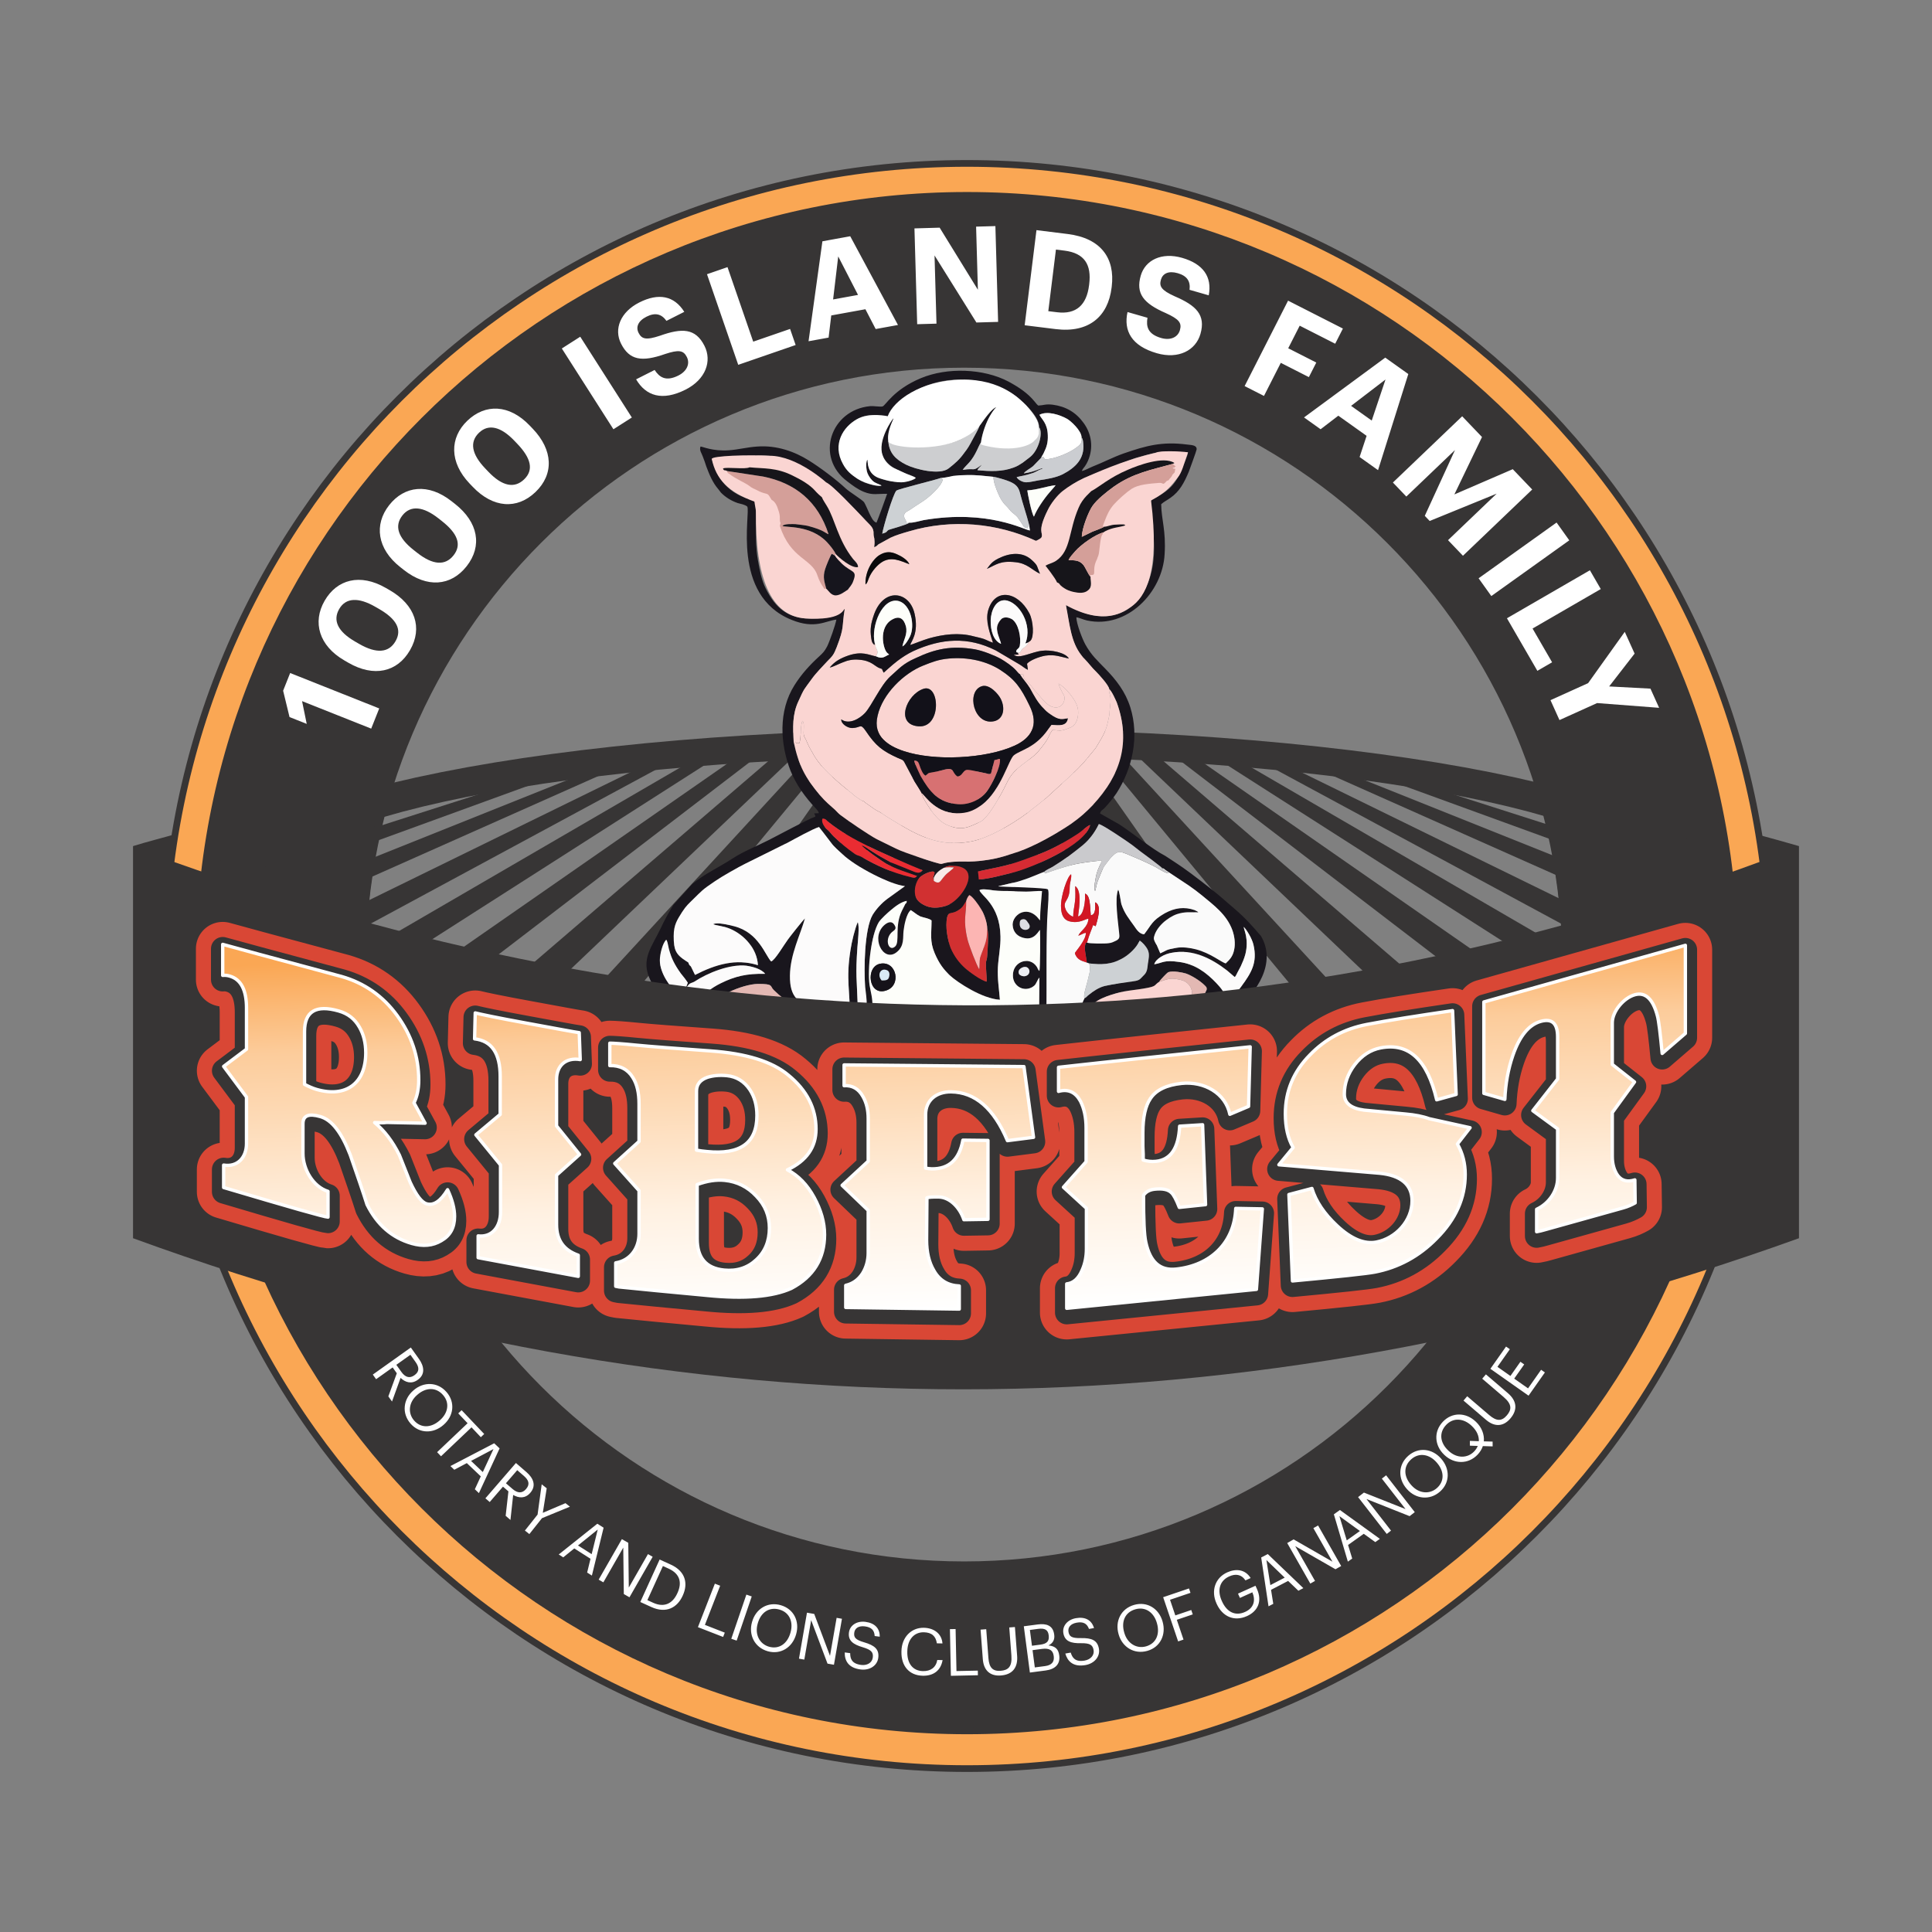
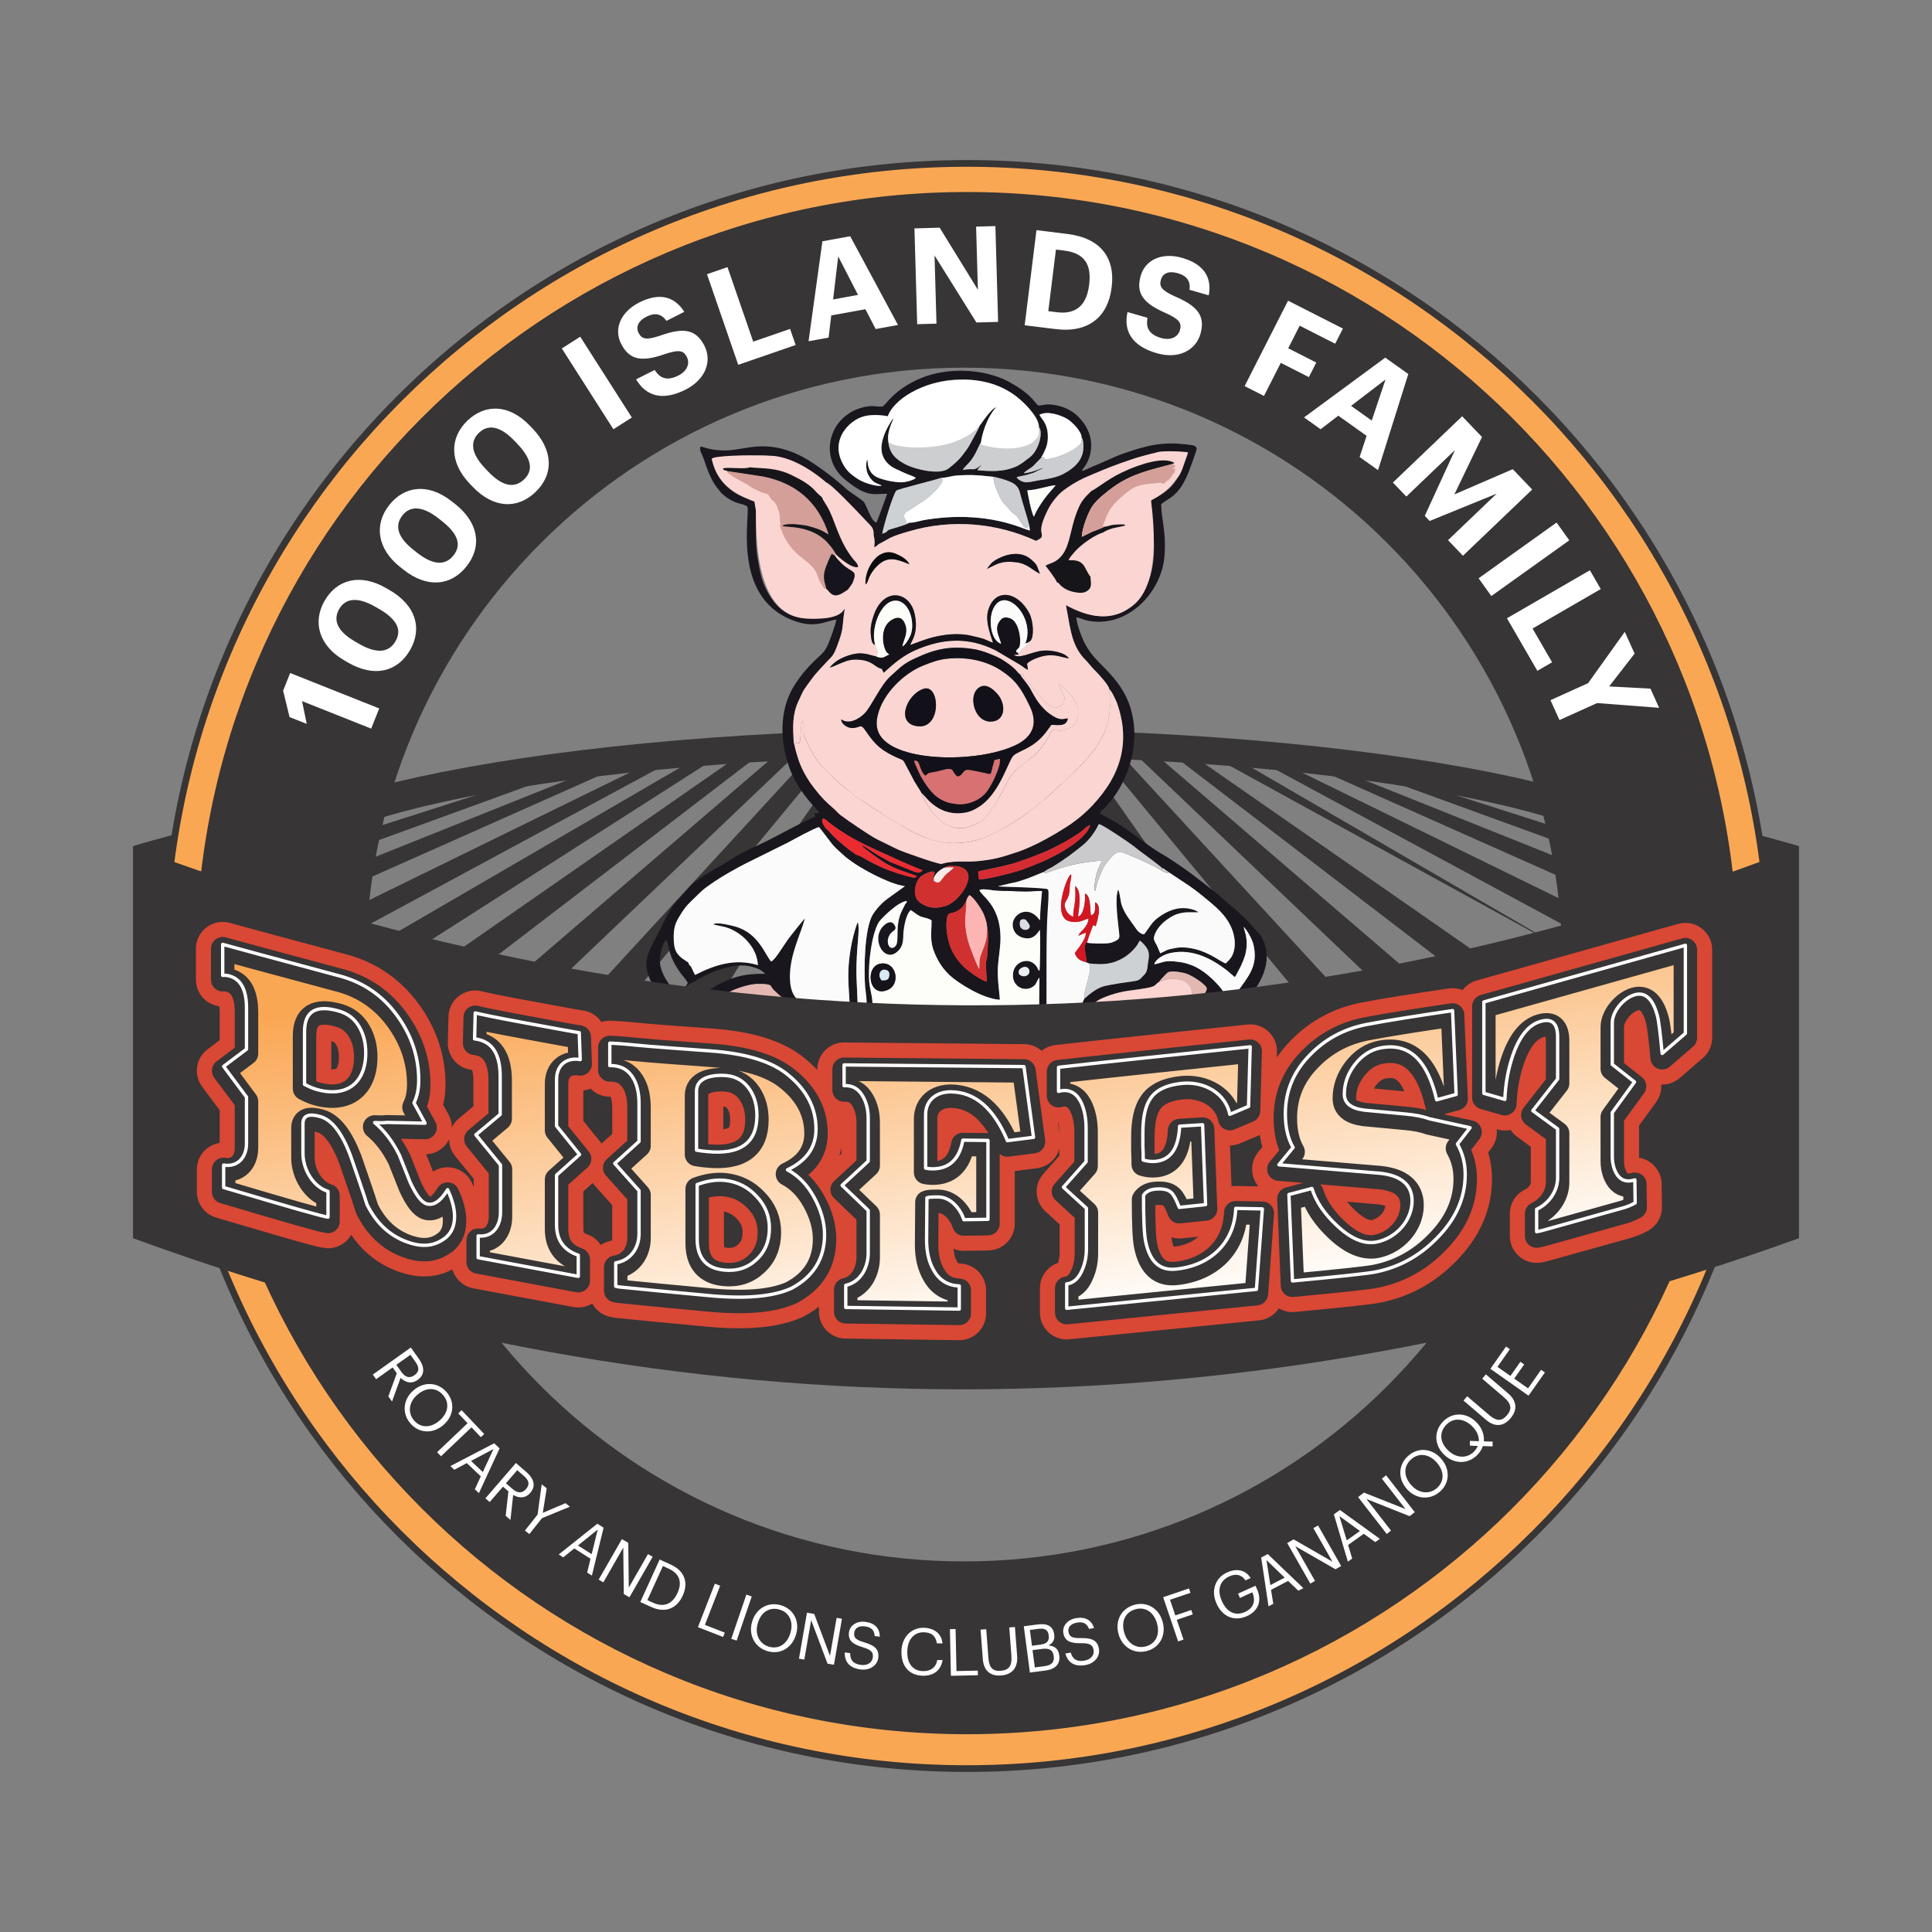
<svg xmlns="http://www.w3.org/2000/svg" data-bbox="0 0 1500 1500" viewBox="0 0 1500 1500" height="1500" width="1500" shape-rendering="geometricPrecision" text-rendering="geometricPrecision" image-rendering="optimizeQuality" fill-rule="evenodd" clip-rule="evenodd" data-type="ugc">
  <rect x="0" y="0" width="1500" height="1500" fill="#808080" stroke="none" />
  <g>
    <defs>
      <linearGradient y2="1017.36" x2="745.15" y1="732.26" x1="736.26" gradientUnits="userSpaceOnUse" id="b10646bf-cc8a-4909-beba-4b78fa8a1849">
        <stop offset="0" stop-color="#faa754" />
        <stop offset=".243" stop-color="#fccc9b" />
        <stop offset=".702" stop-color="#fff1e2" />
        <stop offset="1" stop-color="#ffffff" />
      </linearGradient>
      <linearGradient y2="1037.85" x2="763.39" y1="718.5" x1="718.11" gradientUnits="userSpaceOnUse" id="d4fe1dae-2b23-42b5-b5a0-a7ef64f65f73">
        <stop offset="0" stop-color="#faa754" />
        <stop offset="1" stop-color="#ffffff" />
      </linearGradient>
    </defs>
    <path fill="none" d="M1500 0v1500H0V0h1500z" />
    <path d="M750.73 126.87c344.14 0 623.13 278.98 623.13 623.13 0 344.14-278.99 623.13-623.13 623.13-344.15 0-623.14-278.99-623.14-623.13 0-344.15 278.99-623.13 623.14-623.13zm-2.23 156c257.98 0 467.12 209.14 467.12 467.13s-209.14 467.13-467.12 467.13c-257.99 0-467.13-209.14-467.13-467.13S490.51 282.87 748.5 282.87z" fill="#faa754" stroke="#373535" stroke-width="5.2" stroke-miterlimit="22.926" />
    <path d="M750.73 151.68c329.21 0 596.08 266.88 596.08 596.09 0 329.21-266.87 596.08-596.08 596.08-329.21 0-596.09-266.87-596.09-596.08 0-329.21 266.88-596.09 596.09-596.09zm-2.23 128.96c257.98 0 467.12 209.14 467.12 467.13s-209.14 467.12-467.12 467.12c-257.99 0-467.13-209.13-467.13-467.12S490.51 280.64 748.5 280.64z" fill="#373535" stroke="#373535" stroke-width="5.2" stroke-miterlimit="22.926" />
    <path d="M1335.67 688.31h-48.85l-.59-4.63-1.75-4.58-2.91-4.57-4.08-4.56-5.29-4.57-6.49-4.56-7.71-4.55-8.93-4.51-10.14-4.47-11.32-4.42-12.48-4.33-13.61-4.23-14.71-4.13-15.76-4-16.78-3.86-17.77-3.72-18.71-3.56-19.62-3.39-20.48-3.21-21.32-3.03-22.1-2.82-22.86-2.63-23.57-2.41-24.25-2.18-24.88-1.96-25.49-1.72-26.06-1.48-26.57-1.22-27.07-.97-27.53-.69-27.94-.43-28.32-.14v-21.01l29.47.15 29.09.44 28.67.73 28.24 1.01 27.75 1.28 27.24 1.54 26.69 1.8 26.12 2.05 25.5 2.3 24.85 2.55 24.17 2.77 23.46 3 22.72 3.22 21.94 3.44 21.13 3.65 20.29 3.86 19.42 4.07 18.51 4.26 17.58 4.47 16.6 4.65 15.61 4.86 14.56 5.06 13.47 5.25 12.36 5.45 11.18 5.66 9.94 5.86 8.64 6.07 7.26 6.28 5.79 6.47 4.23 6.64 2.58 6.8.88 6.9zM749.73 810.85v-21.01l28.32-.14 27.94-.42 27.53-.7 27.07-.96 26.57-1.23 26.06-1.48 25.49-1.72 24.88-1.95 24.25-2.19 23.57-2.41 22.86-2.62 22.1-2.83 21.32-3.02 20.48-3.21 19.62-3.4 18.71-3.55 17.77-3.72 16.78-3.87 15.76-4 14.71-4.13 13.61-4.23 12.48-4.33 11.32-4.41 10.14-4.48 8.93-4.51 7.71-4.55 6.49-4.56 5.29-4.56 4.08-4.57 2.91-4.57 1.75-4.58.59-4.63h48.85l-.88 6.9-2.58 6.8-4.23 6.64-5.79 6.47-7.26 6.28-8.64 6.07-9.94 5.87-11.18 5.65-12.35 5.46-13.48 5.25-14.56 5.05-15.6 4.86-16.61 4.66-17.58 4.46-18.51 4.26-19.42 4.07-20.29 3.86-21.13 3.65-21.94 3.44-22.72 3.22-23.46 3.01-24.17 2.77-24.85 2.54-25.5 2.3-26.12 2.05-26.69 1.8-27.24 1.55-27.75 1.28-28.24 1-28.67.73-29.09.44-29.47.15zM163.78 688.31h48.85l.59 4.63 1.75 4.58 2.91 4.57 4.09 4.57 5.28 4.56 6.49 4.56 7.72 4.55 8.93 4.51 10.14 4.48 11.32 4.41 12.48 4.33 13.61 4.23 14.7 4.13 15.76 4 16.79 3.87 17.76 3.72 18.71 3.55 19.62 3.4 20.49 3.21 21.31 3.02 22.11 2.83 22.85 2.62 23.57 2.41 24.25 2.19 24.89 1.95 25.49 1.72 26.05 1.48 26.58 1.23 27.07.96 27.52.7 27.94.42 28.33.14v21.01l-29.47-.15-29.09-.44-28.68-.73-28.23-1-27.76-1.28-27.24-1.55-26.69-1.8-26.11-2.05-25.5-2.3-24.86-2.54-24.17-2.77-23.46-3.01-22.71-3.22-21.94-3.44-21.14-3.65-20.29-3.86-19.42-4.07-18.51-4.26-17.57-4.46-16.61-4.66-15.6-4.86-14.56-5.05-13.48-5.25-12.36-5.46-11.18-5.65-9.94-5.87-8.64-6.07-7.25-6.28-5.79-6.47-4.23-6.64-2.59-6.8-.88-6.9zm585.95-122.54v21.01l-28.33.14-27.94.43-27.52.69-27.07.97-26.58 1.22-26.05 1.48-25.49 1.72-24.89 1.96-24.25 2.18-23.57 2.41-22.85 2.63-22.11 2.82-21.31 3.03-20.49 3.21-19.62 3.39-18.7 3.56-17.77 3.72-16.79 3.86-15.76 4-14.7 4.13-13.61 4.23-12.48 4.33-11.33 4.42-10.13 4.47-8.93 4.51-7.72 4.55-6.49 4.56-5.28 4.57-4.09 4.56-2.91 4.57-1.75 4.58-.59 4.63h-48.85l.88-6.9 2.59-6.8 4.23-6.64 5.79-6.47 7.25-6.28 8.64-6.07 9.94-5.86 11.18-5.66 12.36-5.45 13.48-5.25 14.56-5.06 15.6-4.86 16.6-4.65 17.58-4.47 18.51-4.26 19.42-4.07 20.29-3.86 21.14-3.65 21.94-3.44 22.71-3.22 23.46-3 24.17-2.77 24.86-2.55 25.5-2.3 26.11-2.05 26.69-1.8 27.24-1.54 27.76-1.28 28.23-1.01 28.68-.73 29.09-.44 29.47-.15z" fill="#373535" fill-rule="nonzero" />
    <path fill="#373535" d="m677.36 581.92-16.8 1.04-139.73 199.16 31.36 2.98 125.17-203.18z" />
    <path fill="#373535" d="m647.58 583.38-16.79 1.05-175.7 190.95 30.73 3.65 161.76-195.65z" />
    <path fill="#373535" d="m618.28 585.61-16.79 1.05-209.1 179.55 31.34 4.68 194.55-185.28z" />
    <path d="m586.21 588.53-17.33 1.42L332 754.65c9.69 2.08 19.21 4.04 29.65 5.86l224.56-171.98z" fill="#373535" />
    <path d="m553.78 589.71-17.58 1.51L281.99 739c8.55 2.55 17.67 4.9 27.13 7.13l244.66-156.42z" fill="#373535" />
    <path d="m521.23 591.09-18.52 2-260.88 127.67c7.29 3.06 14.97 5.98 22.81 8.85l256.59-138.52z" fill="#373535" />
    <path d="m485.49 593.19-20.12 2.49-254.13 101.65c3.5 3.99 8.33 7.8 14.38 11.46l259.87-115.6z" fill="#373535" />
    <path d="M441.21 598.74c-8.5 1.28-16.99 2.56-25.49 3.83l-207.07 66.28c-4.45 5.41-4.99 10.77-4.33 16.1l236.89-86.21z" fill="#373535" />
    <path d="m705.23 580.05-16.79 1.04-99.69 207.07c10.24.93 21.07 1.6 31.92 2.34l84.56-210.45z" fill="#373535" />
    <path d="m756.97 580.05-16.79 1.04-5.21 222.05c10.23.93 21.06 1.61 31.91 2.35l-9.91-225.44z" fill="#373535" />
    <path d="m731.1 580.05-16.79 1.04-50.84 207.07c10.23.93 21.06 1.6 31.91 2.34l35.72-210.45z" fill="#373535" />
    <path fill="#373535" d="m822.45 581.92 16.8 1.04 139.73 199.16-31.36 2.98-125.17-203.18z" />
    <path fill="#373535" d="m852.24 583.38 16.78 1.05 175.7 190.95-30.73 3.65-161.75-195.65z" />
    <path fill="#373535" d="m881.53 585.61 16.79 1.05 209.1 179.55-31.34 4.68-194.55-185.28z" />
    <path d="m913.6 588.53 17.33 1.42 236.88 164.7c-9.68 2.08-19.21 4.04-29.65 5.86L913.6 588.53z" fill="#373535" />
-     <path d="m946.03 589.71 17.58 1.51L1217.82 739c-8.55 2.55-17.66 4.9-27.12 7.13L946.03 589.71z" fill="#373535" />
+     <path d="m946.03 589.71 17.58 1.51L1217.82 739L946.03 589.71z" fill="#373535" />
    <path d="m978.58 591.09 18.52 2 260.88 127.67c-7.29 3.06-14.97 5.98-22.81 8.85L978.58 591.09z" fill="#373535" />
    <path d="m1014.32 593.19 20.12 2.49 254.12 101.65c-3.49 3.99-8.31 7.8-14.37 11.46l-259.87-115.6z" fill="#373535" />
    <path d="M1058.6 598.74c8.5 1.28 16.99 2.56 25.49 3.83l207.07 66.28c4.45 5.41 4.98 10.77 4.32 16.1l-236.88-86.21z" fill="#373535" />
    <path d="m794.58 580.05 16.79 1.04 99.68 207.07c-10.23.93-21.06 1.6-31.9 2.34l-84.57-210.45z" fill="#373535" />
    <path d="m768.71 580.05 16.79 1.04 50.84 207.07c-10.24.93-21.06 1.6-31.91 2.34l-35.72-210.45z" fill="#373535" />
    <path d="M611.73 803.09c-2.91-.22-6.05-1.34-8.74-2.24-4.03-.89-8.06-2.46-11.87-3.58-3.8-1.12-7.61-2.69-11.42-4.25-6.49-2.47-15-6.5-17.02-13.89l-9.63 2.24c0-6.72 22.85-17.24 35.39-17.47 12.54 0 8.95 1.57 12.54 4.93 10.97 10.52 9.18 5.82 20.38 14.78 5.6 4.7 9.85 18.14 10.52 24.86-2.24-.45-19.26-4.48-20.15-5.38zm290.91-7.83c-6.5 3.8-39.42 14.1-48.15 14.33-.45-8.96 3.13-14.11 4.03-17.92-.45-.45-10.75-8.28-10.08-11.42 3.13-4.93 16.57-8.96 24.41-10.52 4.93-.9 10.08-1.35 15.23-2.25 10.75-1.79 7.39-2.46 11.87-5.15.89-1.56 2.24-2.68 3.58-4.25.9-.9 2.91-3.14 3.81-3.36 3.36-1.12 10.52.22 13.43 1.12 4.48 1.57 10.53 5.37 14.11 8.73 1.12 1.12 2.69 2.02 1.8 4.26-5.16 12.09-21.95 22.62-34.04 26.43zM793.8 751.14c5.37-2.24 7.61 4.7 2.91 6.49-2.02.9-4.93-.22-5.6-1.57-.9-2.46.67-4.03 2.69-4.92zm-255.98 32.02c-2.9-1.57-8.28-8.06-10.97-10.52-6.49-6.05-14.55-17.03-14.55-27.1 0-4.93 2.23-13.44 4.92-15.9l.45.45c1.79 3.8.67 11.64 10.97 25.75 2.02 2.46 3.81 4.7 5.38 7.17l-1.35 3.58c1.35-.9 1.57-2.02 2.92-2.91 1.11-.67 2.46-.9 3.58-1.57 10.08-6.72 27.77-13.88 40.31-12.32 4.7.67 11.64 2.47 14.56 6.27-14.56-.22-23.07 1.8-34.49 7.4-15.46 7.61-19.04 17.24-21.73 19.7zm212.31-83.53c.45-1.79 1.34-3.58 2.46-4.7 2.46.89 7.39 7.83 9.18 10.97 2.24 3.58 4.71 10.3 4.71 15.23 1.34 2.69.22 17.24 0 20.83-.23 2.91-.45 2.91-.9 4.7-.45 4.03.67 11.64.45 15.45-3.81-.45-13.89-7.84-16.8-10.52-4.48-4.03-8.29-8.96-11.19-15.68-2.25-6.05-4.26-16.35-2.69-23.74 1.34-4.93 3.36-2.02 8.51-5.37 4.03-2.47 4.25-4.26 6.27-7.17zm159.67 40.09c16.13-3.14 30.91 4.47 42.78 13.66l6.04 5.15c.67-.67 0 .22.9-1.12l3.8-7.17c1.35-2.91 2.69-6.05 3.59-9.4 2.91-11.65-1.12-18.82-1.34-21.28 2.46 2.24 6.49 9.18 7.61 13.88 3.36 14.34-2.02 22.17-9.41 32.48-1.56 2.24-3.36 4.03-5.15 5.82-1.79 1.79-3.36 3.58-5.15 5.37-.89-.89-2.91-5.82-4.03-7.61-1.79-2.69-2.91-3.81-4.93-6.04-7.61-8.07-16.79-15.01-28.89-16.58-12.31-1.79-12.54.68-19.48 1.79 1.34-4.48 8.06-8.06 13.66-8.95zm-116.68-25.76c2.92-1.12 4.04.9 4.93 2.24 5.6 6.5-6.94 8.51-6.27.67 0-2.01.45-2.46 1.34-2.91zm-18.36 37.18c.45-8.06 2.24-16.35 2.02-24.19-.45-24.63-15.45-31.8-16.35-35.83 1.57-1.34 8.28-.22 11.2.22 4.03.45 8.06.45 12.09.45 4.25.22 8.73.45 12.99.45 3.58 0 9.18-.67 12.32-.45-.68 9.18-1.35 12.99-1.57 22.84l-2.47-2.91c-8.5-8.51-18.81-1.34-18.81 6.27.23 5.83 4.03 9.41 9.18 10.31 8.07 1.79 10.98-5.83 12.1-6.28.22 4.48.22 29.34-.45 31.8-1.12-.67-1.34-2.01-2.02-3.13-5.6-8.73-18.81-4.25-18.58 6.72 0 8.96 9.85 13.66 16.57 7.84 1.79-1.57 2.24-4.48 4.03-6.27l-.45 60.24c-11.87 4.25-51.06 5.15-65.62 4.7-8.95 0-59.56-2.46-64.94-5.6-.67-6.94 1.12-28.22 1.34-36.95.23-6.27-1.34-11.2-2.23-16.57-1.8-12.77 1.34-39.19 7.16-48.82 1.79-2.69 6.94-7.39 9.41-9.41 2.91-2.46 7.61-6.27 12.31-7.16-.22 2.68 0 .89-1.11 2.46l-2.69 5.37c-5.83 11.87-1.35 23.97-5.15 27.55-4.71 4.48-8.51-4.7-3.14-10.53 2.02-2.01 4.93-2.68 2.46-6.27-1.79-2.91-4.48-2.24-6.94-.44-12.31 9.4-1.79 30.23 8.74 21.72 6.27-4.93 4.7-11.65 5.37-16.57.45-3.81 2.02-13.22 5.6-16.13 2.24 1.34 4.48 3.58 7.39 4.93 2.91 1.12 6.49 1.34 8.73 3.13 0 10.31-1.56 16.13 2.47 25.53 3.36 7.84 6.72 12.32 11.64 17.02 6.27 5.83 25.76 18.37 38.97 19.04-.67-8.51-2.02-16.35-1.57-25.08zm-251.71-24.41c0-8.96 2.91-12.77 6.49-18.59 3.36-5.15 5.15-6.5 8.51-9.86 7.17-6.94 6.72-7.16 17.02-14.1 5.15-3.59 17.02-10.31 23.29-13.44l32.92-16.35c5.37-2.91 20.38-11.19 24.63-12.31l9.41 12.31c2.24 3.14 5.82 6.05 8.73 8.74 10.31 9.85 36.73 23.51 48.6 24.86l-13.66 9.85c-4.48 3.36-8.29 7.39-11.42 12.31-6.5 10.98-6.94 42.56-5.83 56.22.45 4.48 1.35 9.63 1.12 14.33l-1.12 36.95c-2.01.22-4.47-.45-6.04-1.34l-.9-10.53c-.44-6.27 1.57-16.35 1.12-25.08-.67-21.05-1.79-23.29-.22-45.46.22-3.14 1.79-16.57.22-19.26-2.24 5.15-4.7 15.45-5.6 21.5-3.8 23.73 0 32.47-.67 52.18-.22 9.18-.67 16.79 0 26.2-4.7-.67-19.26-4.03-23.29-5.6l-.67-3.58c-.67-4.26-2.91-7.17-2.69-8.96.45-2.69 5.83-4.03 6.5-9.41-2.02-.89-7.84-3.81-9.63-4.92-9.41-5.83-16.8-8.29-16.58-25.98.23-16.57 8.07-31.58 11.65-44.34-1.57 1.34-12.32 15-13.21 16.34-3.14 4.26-10.08 16.13-12.99 17.03-4.48-4.26-9.41-22.4-28.89-27.33-3.36-.89-13.21-3.36-16.12-1.56 2.01 1.12 8.06 1.34 13.21 3.58 10.97 4.7 20.83 15.45 21.5 28.21-17.02-5.37-33.15-.44-48.82 7.62l-2.92-6.05c-.67-1.34-.89-.89-1.34-1.57-1.57-2.23.45-1.34-2.91-3.35-8.06-5.15-9.4-8.96-9.4-19.26zm287.54-49.72c1.79-1.79 4.48-2.69 6.72-4.03 10.08-6.27 14.11-9.41 23.07-16.57 5.37-4.48 9.4-9.63 12.76-16.58 3.36.68 22.17 13.44 25.76 16.13l6.04 4.7c2.24 1.57 17.02 12.54 17.47 13.44 1.34.22 1.12.45 2.69 1.57l17.91 11.87c3.59 2.46 6.5 4.7 9.86 7.39 9.41 7.83 19.48 15 23.96 27.32 1.57 4.48 2.46 10.07 1.34 15.23-1.12 5.37-3.58 7.61-6.49 10.52-3.14-.67-11.87-8.06-23.29-10.97-4.25-1.12-10.53-2.02-15.23-1.12-8.73 1.57-6.72 1.79-12.32 4.25-1.12-2.46-1.57-3.8-2.68-6.27-.9-1.34-2.69-4.48-2.24-6.04 1.56-8.07 10.75-15.68 17.91-18.14 6.27-2.02 10.31-1.35 16.58-1.35-.45-.45-.23-.22-.68-.67l-2.24-1.12c-8.06-2.69-15.22-1.79-23.06 2.46-10.31 5.83-10.31 8.96-16.13 16.35-3.58-.22-5.82-3.58-7.61-6.27-4.26-6.04-7.62-9.85-10.08-17.24-.67-2.91-1.34-9.41-2.46-11.2-2.91 6.49 0 25.76.67 32.92.45 4.03.67 5.15-2.24 6.72-2.02.9-3.36 1.79-6.05 2.01-2.91.45-14.78.23-16.57-.44-1.12.22-.67-.67-1.34 1.34-1.12 3.36.89 10.3 1.12 14.11l1.79.67c9.63 1.12 16.8.9 24.86-3.36 4.92-2.46 10.52-7.39 13.21-12.09.22-.45.22-.67.67-1.12l.23-.45c0-.22.22-.22.22-.45l.22-.22c2.02 1.34 4.71 4.26 6.05 6.94 1.79 3.36.67 7.62.22 11.2-.44 4.7-.89 6.72-3.58 9.18-2.69 2.69-2.69 3.58-7.84 4.26-7.61 1.12-14.78 2.01-21.94 3.58-4.71 1.12-8.96 4.03-12.55 6.94-1.56 1.12-1.56 1.79-3.35 2.69-.68 1.79-2.24 3.58-1.57 6.72.44 2.24 9.4 12.32 10.97 13.88-.45 4.93-2.01 11.2-2.01 16.13-7.17.67-27.55 7.16-37.18 7.39-.45-4.26.22-11.65.22-16.35v-16.35c.45-22.62-.45-60.02 1.13-80.84.22-2.24.89-12.1.44-14.11l-.22-.9s-.22 0-.22-.22c-.23-1.12-34.49-2.02-38.52-2.24.22 0 .22 0 .44-.22l9.41-2.25c3.58-.67 6.05-1.34 9.18-2.46 6.05-1.79 14.56-5.82 16.57-6.27zm-85.55 4.48c1.35-3.36 4.26-5.82 7.62-7.62l1.79-.89c1.79-.67 3.81-.9 5.6-.67 2.91 0 4.7.22 7.16 1.34 12.32 5.38-2.01 26.2-12.53 29.56-4.93 1.57-10.08 2.24-15.01.45-4.03-1.57-7.84-4.03-8.96-8.06-1.34-5.38.67-10.98 2.91-13.89 3.14-3.58 12.99-7.16 11.87-3.58l-.89 2.91c-.23.9-.23.9-.23 1.79l.23-.67.44-.67zm34.27-4.93c25.53-5.15 25.98-5.37 48.15-13.66 10.07-3.8 21.5-10.3 30.23-16.12 2.46-1.57 6.27-5.6 8.73-6.27-4.03 15.9-45.23 33.14-60.01 36.95-7.62 1.79-18.37 4.93-26.43 5.37l-.67-6.27zm-70.99-5.82c3.36 1.79 7.84 3.81 11.64 5.15l12.1 4.25c-1.79 1.8-2.24 1.57-5.6.68-13.89-3.36-25.53-8.51-37.85-15.68-2.24-1.12-2.46-.67-4.7-2.01-7.62-5.38-10.3-7.84-16.8-13.89-1.57-1.56-2.24-2.69-3.81-4.26l-2.01-1.78c-1.57-1.8-3.81-5.16-2.69-7.62 2.69 0 2.91 1.34 4.93 2.91 18.36 14.56 41.2 23.29 62.48 32.92l10.3 4.26c-1.79 1.79-2.69 2.46-6.04 1.34l-18.82-7.61c-3.8-2.24-7.61-4.03-11.42-6.5-3.13-1.79-8.29-5.82-10.97-6.49 1.12 2.01 15.67 12.31 19.26 14.33zm17.69-264.93c-1.57 1.57-15.23 5.15-16.13 5.6-1.79 1.12-.67 1.79-4.92 2.91.9-5.37 8.28-30.46 10.97-33.37 1.57-1.34 29.56-8.06 34.49-9.85.9.22 7.84-1.12 9.41-1.57 3.58-.45 6.94-.67 10.52-.67 7.84-.22 13.88.67 21.05 1.34 2.91.45 10.3 2.69 12.77 3.81 4.03 1.79 6.49 3.81 7.61 8.29 2.24 8.95 5.38 17.69 7.17 25.08l.67 4.48c-4.03-.23-32.25-16.58-82.41-8.06-3.36.67-8.29 2.23-11.2 2.01zm91.59-25.08c8.07-.45 14.56-3.14 21.95-4.03-.22.67-4.03 4.7-4.7 5.6-4.26 4.92-9.86 12.98-12.09 18.81-1.8-2.02-5.16-19.26-5.16-20.38zm96.08 12.76c2.46 26.88 6.04 47.7-7.84 69.65-2.46 3.81-6.5 7.39-10.53 10.08-13.21 8.06-27.32 6.05-40.53-.22-2.69-1.13-4.7-2.69-7.17-3.59l.23 2.69c2.91 14.56 3.58 26.2 11.64 36.5 1.12 1.57 1.57 2.02 2.91 3.36 2.69 2.69 5.38 6.5 8.51 9.41 2.02 2.01 10.08 10.75 10.31 13.66 2.01 1.57 4.92 8.29 5.82 10.3 11.2 31.13 2.91 56.66-18.59 79.73-4.93 5.15-10.08 9.85-16.8 14.55-10.52 7.17-28.21 17.24-40.53 21.5-8.29 2.69-15.01 5.15-24.19 6.5-5.15.67-8.95 1.34-14.33 1.34-5.15 0-10.3-.23-15.23.45-2.46.22-4.7.89-6.49 1.34-2.24.23-30.01-9.18-34.71-11.64l-15.46-7.62c-7.16-3.8-21.72-13.88-27.99-18.59-1.79-1.34-2.46-2.24-4.03-3.8-4.03-3.59-7.84-6.72-11.87-11.43-11.65-13.88-16.57-22.84-20.6-41.65-.67-10.97-1.12-21.27 3.58-31.35 4.93-10.98 4.48-9.18 10.08-17.02 3.81-5.38 8.28-9.63 12.54-14.33 3.81-3.81 4.93-4.93 7.16-10.75 6.28-16.35 3.81-14.79 6.28-29.79-2.02.67-2.02 1.79-4.26 2.02-3.14 4.48-17.47 5.82-23.29 5.6-16.57-.68-25.98-7.84-33.82-23.52-3.13-6.27-4.7-14.11-6.04-21.95-2.92-16.79-.45-27.99-1.79-41.2-.68-6.94-1.57-5.15-7.17-6.94-10.75-3.59-18.59-10.75-22.84-19.94-1.12-2.46-3.59-8.51-4.03-10.52 12.31.67 6.04 1.57 19.25-.23 7.39-.44 13.44-2.68 21.73-2.46 16.8.67 29.34 8.29 42.55 17.24.89.68 6.04 3.81 6.27 4.93 4.48 1.57 21.72 19.93 27.54 25.98 6.05 6.72 8.51 7.39 8.29 12.99 0 1.79.67 2.68.67 4.7.23 1.79 0 3.58-.22 5.37 2.01-.67 2.01-1.11 3.36-2.23l9.4-5.16c4.26-2.01 9.63-3.58 14.34-4.92 33.14-9.85 68.52-6.5 98.53 7.39.67-.22 3.81-1.79 4.26-2.69 1.79-3.81-3.81-3.81 4.93-21.27 2.46-5.15 7.38-11.43 11.64-14.78 4.7-3.59 10.3-7.17 16.57-10.08 3.58-1.57 16.35-6.5 19.71-6.94 4.03-2.47 8.06-4.04 12.99-5.83 9.4-3.8 5.15-2.01 14.11-4.7 18.36-5.15 18.81-2.46 33.81-2.46.23 1.79-3.8 10.3-4.7 12.76-4.7 12.1-10.53 17.47-21.72 23.07-3.36 1.79-2.69 2.68-2.24 6.49zm-53.97-53.74.44.45c.23.67.67.89.9 4.25 1.12 11.64-6.05 18.59-15.9 23.74-5.37 2.68-12.32 3.8-18.59 4.7-2.91.45-6.94 1.57-9.85 1.57-2.69 0-6.5-2.02-7.39-4.03 3.58-.9 7.39-1.35 10.97-2.69 1.79-.45 3.36-1.12 4.93-2.02.67-.44 1.34-.67 2.24-1.12.45-.22.67-.22 1.34-.44.45-.45.45-.23.9-.67-3.36.44-5.6 2.68-14.78 4.03.89-1.8 5.15-3.81 7.16-5.6l6.27-6.5c.45-1.34 1.35-2.24 2.02-3.8 2.24-4.48 3.36-8.07 3.14-13.67-.23-9.4-4.71-12.31-6.5-15.9 6.27-3.36 16.12.23 21.05 2.91 3.14 1.57 11.87 9.64 11.65 14.79zm-79.06-9.41c-.89 2.69-4.03 8.06-5.6 10.97-2.24 4.26-3.58 6.72-6.27 10.08-3.8 5.38-6.94 8.06-12.32 12.32-6.94 5.37-25.75.67-32.91-2.91-8.07-4.03-13.22-8.96-13.89-18.37.22-11.42 2.91-12.09 4.03-17.69-2.24.9-6.49 9.63-7.61 12.77-10.08 27.54 22.62 29.78 24.86 33.59-3.59 4.03-18.14 3.36-23.96 1.57-9.64-2.92-12.77-5.6-13.44-15.68-2.02 3.36-.68 10.08 1.34 13.21 3.58 5.38 6.72 5.15 9.63 6.72-2.91 1.34-10.08-1.12-13.21-2.24-6.72-2.91-13.21-8.51-16.8-15-6.49-12.77-2.46-25.53 8.74-32.92 10.07-6.72 17.24-4.03 25.75-3.36 1.12-.9 1.79-2.47 2.46-3.59 5.38-7.39 13.66-13.66 21.95-17.91 22.62-11.2 51.95-9.18 73.23 4.25 4.93 3.14 20.6 16.58 20.16 25.53 3.13 4.26-.23 17.69-6.95 23.07l-5.82 4.48c-2.46 1.57-4.03 2.69-7.16 3.81-8.96 3.35-18.15 2.91-28 2.01.67-1.79 2.47-2.68 3.36-4.25-7.61 5.82-4.48 2.24-14.78 4.03.89-1.57 3.36-3.81 4.48-5.15 5.82-6.05 8.06-14.56 9.85-16.35-.22-5.82 6.05-21.5 11.65-27.1-5.38 2.24-11.42 13.21-12.77 14.11zm140.87 61.14c2.23-2.02 4.7-3.14 7.16-4.93 7.17-4.93 10.75-11.87 14.33-20.38.68-1.79 5.83-15.9 6.05-17.24.23-3.58-4.48-3.36-7.61-3.81-19.26-2.46-31.58.9-49.05 6.94-8.29 2.91-16.35 7.17-24.41 10.31-2.69 1.12-5.15 2.68-8.06 3.35.45-1.34 1.57-2.68 2.46-3.8.9-1.35 1.57-2.47 2.24-4.03 4.48-10.08 2.91-21.06-3.36-29.56-5.82-8.07-13.66-12.77-23.96-14.12-5.6-.67-6.72.45-11.2.68-.89-.68-2.01-2.02-2.68-2.91-5.38-6.72-12.54-11.42-20.38-15.68-19.49-10.3-47.7-11.2-68.08-2.69-21.5 8.96-27.55 21.5-29.79 21.95-2.01.45-6.72-.45-9.63-.22-30.68 2.91-43 39.63-17.69 58.45 3.81 2.91 7.84 6.04 12.77 8.06 7.16 2.91 10.52 1.34 18.13 1.57-.44 1.56-7.83 21.72-8.28 22.39-2.69-.9-4.03-4.26-5.6-7.39-.67-1.57-3.36-7.61-4.03-8.51-1.57-2.01-11.2-7.84-14.33-10.75-7.17-6.72-19.94-16.35-28.67-21.72-10.75-6.72-24.63-11.87-39.86-10.75-7.61.45-15.01 2.46-22.17 2.91-12.54.9-20.38-2.91-21.95-2.91-1.12 2.91.9 5.15 1.79 7.84 1.12 2.68 1.8 4.92 2.69 7.61 2.46 6.5 4.93 12.54 9.18 17.47.9 1.12 1.35 1.79 2.24 2.91 3.59 3.58 7.84 6.27 12.99 8.06 2.47.67 5.38 1.12 7.39 2.69 2.91 4.93-12.99 68.98 34.49 88.01 18.14 7.39 26.42.67 34.71-.22-.67 4.03-5.37 17.24-7.17 20.82-2.01 3.81-3.35 5.15-6.04 7.62-7.39 6.72-13.89 13.88-19.26 22.39-12.77 20.16-11.2 45.69-3.14 66.51 4.48 10.98 11.42 20.61 19.49 29.12.67.67 2.46 2.69 2.46 3.81l-3.58.22c.67 1.57.67.67.89 2.46-5.82 2.02-29.33 14.78-36.5 18.37-8.73 4.47-19.48 8.73-27.32 13.88-12.1 7.84-21.28 11.65-31.58 19.93l-14.78 16.35c-3.36 5.37-7.17 12.32-9.85 18.14-6.72 14.33-16.13 24.19-7.84 40.76 1.57 3.36 3.36 5.82 5.15 8.51 9.41 12.99 21.5 25.75 35.61 33.37 103.46 40.76 252.16 55.31 388.32-7.39 1.79-1.35 2.69-2.47 5.82-3.14l.9 2.24c5.6-.67 15-8.06 19.26-11.64 15.45-12.99 31.13-35.61 18.81-56.66-6.72-7.84-12.31-14.11-20.15-20.83l-12.99-11.2c-4.93-4.25-22.17-17.46-27.1-20.83-2.69-1.79-4.48-3.13-6.94-4.7l-7.17-4.7c-10.08-5.15-25.53-17.92-35.61-24.41l-15-8.51c.67-2.46 1.79-2.46 3.36-4.03 3.36-3.58 6.49-7.39 9.41-11.65 12.31-19.03 17.91-43.89 10.74-66.73-3.8-12.1-10.97-21.28-19.26-29.79-5.82-6.04-10.97-10.52-15.67-19.04-2.24-4.02-6.95-16.12-6.95-21.04 2.25.22 5.15 1.79 8.29 2.46 30.9 6.72 58.68-21.73 60.24-51.51 1.12-18.36-2.46-26.42-2.68-38.74z" fill="#19161d" />
    <path d="M715.64 615.87c-.45-1.12-4.48-7.39-5.6-9.18l-8.06-15.23c-1.35-2.01-2.24-1.79-4.7-2.91-12.32-5.6-17.25-9.4-25.09-21.05-4.48-6.27-3.58-2.46-10.52-2.24-3.81 0-8.74-3.36-8.51-6.72 6.27 4.48 14.55-.89 18.36-4.92 5.38-5.83 12.09-21.5 19.71-28.44 6.49-5.6 9.18-9.63 19.93-14.34 14.78-6.94 27.32-9.85 45.69-6.72 6.27 1.12 15.22 4.71 20.15 7.39 3.81 2.24 8.74 5.6 11.64 8.74 1.13 1.12 2.02 2.68 3.37 3.36h2.46c.89 2.68-.67 2.01 3.58 6.04 3.36 3.36 4.93 6.27 6.94 8.29 2.69 2.69 4.71 5.82 7.39 8.06 7.84 6.72 14.34 2.02 14.11-4.48-.22-1.79-.89-2.24-1.56-3.58-.68-1.34-2.92-5.82-3.14-7.17 3.81 1.57 14.56 12.55 15.23 20.61.45 5.82-1.35 10.97-4.93 12.98-.67.45-5.6 2.25-6.49 2.47-3.14.67-5.6 0-8.51 0-3.81 5.37-1.57 5.15-9.86 15.23-3.8 4.92-8.73 7.84-13.88 11.87-10.3 8.06-10.08 11.64-15.9 22.17-3.36 5.82-10.53 19.03-16.35 21.94-6.27 2.69-11.64 6.5-20.6 4.26-8.06-2.02-11.65-5.82-15.23-10.08-2.24-2.46-9.63-13.43-9.63-16.35zm82.19-116.9c.22.45.67-.22 0 1.12 0 0-.45.67-.67.9l-.67.67c-2.69 2.69-1.8.67-3.37 2.91-.44.9-.89 1.57-1.34 2.24l-1.79-.22.9 1.57-3.81.22c4.25 3.58 13.66-2.24 21.95-3.14 6.49-.89 18.36 1.35 20.82 6.05-6.49-1.34-10.52-3.36-18.36-2.24-4.93.9-11.87 3.58-14.11 6.27l.67 4.71c-2.46-1.13-4.03-2.7-6.27-4.04l-18.59-10.97c-21.72-10.98-42.32-9.41-64.04.45-4.71 2.24-8.74 4.92-12.32 7.61-4.7 3.58-9.85 8.51-10.75 9.18-1.79-3.13-.45-2.68-2.69-3.36-4.03-1.12-6.27-6.04-16.57-6.72-4.48-.44-8.73.45-12.32 2.02-2.69.9-8.06 3.81-10.3 4.03 3.81-4.48 7.61-6.94 14.78-9.4 10.53-3.36 15.01-.45 21.5.89-.67-.67.9-.45-.9-.89 2.47-.23.9-.23.9-.23 2.02-2.46-.22-4.92-.67-6.27-.45-2.02.67-1.12-.67-2.91l-.23 1.34c-1.57-1.56-2.01-2.01-2.46-5.15-1.12-7.39-.23-11.64 2.24-18.81 7.61-20.82 27.32-17.91 31.35-.45 3.58 15.46-2.91 21.95-3.36 24.41 1.79-.45 9.85-3.8 14.56-5.15 10.97-3.13 23.29-4.7 34.71-1.57 2.69.68 5.15 1.13 7.84 2.02 2.46.9 4.7 2.24 7.16 2.91-2.24-7.16-6.04-16.57-3.8-24.86 4.92-17.69 22.84-15.45 32.02 2.02 3.14 6.05 3.81 18.36.9 21.28-.45.44-.45.44-.9.67l-1.34.89zm-31.58-57.33c2.91-3.8 4.03-5.6 8.96-8.06 8.51-4.26 18.59-5.6 25.98 1.34 4.92 4.48 3.58 4.48 6.27 10.53-6.27-2.91-9.86-8.06-19.04-8.96-12.09-1.34-15 2.02-22.17 5.15zm-94.28 12.09c-.45-9.85 5.37-19.48 10.97-22.84 4.48-2.68 8.51-2.91 13.66-.45 3.14 1.35 8.07 4.26 9.41 7.62-6.27-2.24-14.33-6.94-22.4-.9-3.8 2.91-7.39 7.39-9.18 12.1-.67 1.79-1.12 3.58-2.46 4.47zm-30.68-79.27c1.12.89-22.17-20.61-43.67-20.61-16.8-.89-45.01 0-45.01 2.47 3.35 15.9 12.98 25.75 33.14 33.14.22 2.69 1.12 5.38 1.12 7.84-.45 50.61 11.2 81.07 38.52 82.86 28.44 1.79 29.11-6.94 30.46-7.39-2.47 15 0 13.44-6.28 29.79-2.23 5.82-3.35 6.94-7.16 10.75-4.26 4.7-8.73 8.95-12.54 14.33-5.6 7.84-5.15 6.04-10.08 17.02-4.7 10.08-4.25 20.38-3.58 31.35 3.8-.45-.67 1.57 4.48.9 1.56-5.38.44-11.87 2.24-17.25.67.68.89.9 1.11 2.91.23 4.48-.89 7.84 1.12 10.75l.23.23c.67 1.34 2.02 5.15 4.03 8.51 2.46 4.03 2.01 4.03 5.38 8.73 5.37 7.61 17.91 18.36 25.08 23.96 1.56 1.12 2.46 2.02 4.03 3.36l4.25 2.91c.9.67 1.57.67 2.47 1.12.67.67 1.34 1.12 2.23 1.8 2.47 1.56 6.05 4.47 8.29 5.59 3.14 1.35 4.93 3.14 8.73 5.38 20.39 12.54 38.08 23.51 64.28 18.36 13.21-2.46 31.8-13.44 42.33-21.27 1.34-.9 2.68-1.79 4.02-3.14l5.83-4.48c2.69-2.46 3.81-2.91 5.82-4.7l18.81-17.24c6.27-5.83 5.15-4.93 10.53-10.53l8.73-10.53c.67-.89 0 0 .9-1.34 3.36-5.82 7.16-10.75 8.96-19.26 2.01-8.73.89-5.37 1.79-12.31 1.34-9.86-1.35-8.96-.67-13.44-.23-2.91-8.29-11.65-10.31-13.66-3.13-2.91-5.82-6.72-8.51-9.41-1.34-1.34-1.79-1.79-2.91-3.36-8.06-10.3-8.96-24.18-11.87-38.74 29.79 16.35 44.79 5.15 50.17 1.57 11.64-7.84 22.84-27.1 15.9-82.86 12.76-6.72 16.12-12.1 20.6-17.7 3.36-3.8 4.93-10.75 8.06-19.7-5.6-.9-21.94-1.35-24.63.22-20.83 4.93-36.73 11.2-55.99 19.71-6.27 2.91-11.87 6.49-16.57 10.08-4.26 3.35-9.18 9.63-11.64 14.78-8.74 17.46-3.14 17.46-4.93 21.27-.45.9-3.59 2.47-4.26 2.69-30.01-13.89-65.39-17.24-98.53-7.39-4.71 1.34-10.08 2.91-14.34 4.92l-9.4 5.16c-1.35 1.12-1.35 1.56-3.36 2.23.22-1.79.45-3.58.22-5.37 0-2.02-.67-2.91-.67-4.7.22-5.6-2.24-6.27-8.29-12.99-5.82-6.05-24.18-25.75-28.66-27.32z" fill="#fad5d2" />
    <path d="M523.05 726.73c0 10.3 1.34 14.11 9.4 19.26 3.36 2.01 1.34 1.12 2.91 3.35.45.68.67.23 1.34 1.57l2.92 6.05c15.67-8.06 31.8-12.99 48.82-7.62-.67-12.76-10.53-23.51-21.5-28.21-5.15-2.24-11.2-2.46-13.21-3.58 2.91-1.8 12.76.67 16.12 1.56 19.48 4.93 24.41 23.07 28.89 27.33 2.91-.9 9.85-12.77 12.99-17.03.89-1.34 11.64-15 13.21-16.34-3.58 12.76-11.42 27.77-11.65 44.34-.22 17.69 7.17 20.15 16.58 25.98 1.79 1.11 7.61 4.03 9.63 4.92-.67 5.38-6.05 6.72-6.5 9.41-.22 1.79 2.02 4.7 2.69 8.96l.67 3.58c4.03 1.57 18.59 4.93 23.29 5.6-.67-9.41-.22-17.02 0-26.2.67-19.71-3.13-28.45.67-52.18.9-6.05 3.36-16.35 5.6-21.5 1.57 2.69 0 16.12-.22 19.26-1.57 22.17-.45 24.41.22 45.46.45 8.73-1.56 18.81-1.12 25.08l.9 10.53c1.57.89 4.03 1.56 6.04 1.34l1.12-36.95c.23-4.7-.67-9.85-1.12-14.33-1.11-13.66-.67-45.24 5.83-56.22 3.13-4.92 6.94-8.95 11.42-12.31l13.66-9.85c-11.87-1.35-38.29-15.01-48.6-24.86-2.91-2.69-6.49-5.6-8.73-8.74l-9.41-12.31c-4.25 1.12-19.26 9.4-24.63 12.31l-32.92 16.35c-6.27 3.13-18.14 9.85-23.29 13.44-10.3 6.94-9.85 7.16-17.02 14.1-3.36 3.36-5.15 4.71-8.51 9.86-3.58 5.82-6.49 9.63-6.49 18.59z" fill="#fcfbfb" />
    <path d="M699.96 806.23c-2.01 15-23.51 12.54-21.27-3.36.89-5.15 6.27-10.3 12.54-9.41 5.37 1.12 9.63 6.28 8.73 12.77zm104.59-2.02c-2.69 14.56-23.52 8.06-19.71-5.37 3.8-12.77 22.62-9.86 19.71 5.37zm-121.16-55.98c12.77-2.47 16.8 17.02 4.48 20.82-13.66 4.48-16.13-18.59-4.48-20.82zm77.04-57.11c.9 4.03 15.9 11.2 16.35 35.83.22 7.84-1.57 16.13-2.02 24.19-.45 8.73.9 16.57 1.57 25.08-13.21-.67-32.7-13.21-38.97-19.04-4.92-4.7-8.28-9.18-11.64-17.02-4.03-9.4-2.47-15.22-2.47-25.53-2.24-1.79-5.82-2.01-8.73-3.13-2.91-1.35-5.15-3.59-7.39-4.93-3.58 2.91-5.15 12.32-5.6 16.13-.67 4.92.9 11.64-5.37 16.57-10.53 8.51-21.05-12.32-8.74-21.72 2.46-1.8 5.15-2.47 6.94.44 2.47 3.59-.44 4.26-2.46 6.27-5.37 5.83-1.57 15.01 3.14 10.53 3.8-3.58-.68-15.68 5.15-27.55l2.69-5.37c1.11-1.57.89.22 1.11-2.46-4.7.89-9.4 4.7-12.31 7.16-2.47 2.02-7.62 6.72-9.41 9.41-5.82 9.63-8.96 36.05-7.16 48.82.89 5.37 2.46 10.3 2.23 16.57-.22 8.73-2.01 30.01-1.34 36.95 5.38 3.14 55.99 5.6 64.94 5.6 14.56.45 53.75-.45 65.62-4.7l.45-60.24c-1.79 1.79-2.24 4.7-4.03 6.27-6.72 5.82-16.57 1.12-16.57-7.84-.23-10.97 12.98-15.45 18.58-6.72.68 1.12.9 2.46 2.02 3.13.67-2.46.67-27.32.45-31.8-1.12.45-4.03 8.07-12.1 6.28-5.15-.9-8.95-4.48-9.18-10.31 0-7.61 10.31-14.78 18.81-6.27l2.47 2.91c.22-9.85.89-13.66 1.57-22.84-3.14-.22-8.74.45-12.32.45-4.26 0-8.74-.23-12.99-.45-4.03 0-8.06 0-12.09-.45-2.92-.44-9.63-1.56-11.2-.22z" fill="#fdfefa" />
    <path d="M810.59 677.01c-2.01.45-10.52 4.48-16.57 6.27-3.13 1.12-5.6 1.79-9.18 2.46l-9.41 2.25c-.22.22-.22.22-.44.22 4.03.22 38.29 1.12 38.52 2.24 0 .22.22.22.22.22l.22.9c.45 2.01-.22 11.87-.44 14.11-1.58 20.82-.68 58.22-1.13 80.84v16.35c0 4.7-.67 12.09-.22 16.35 9.63-.23 30.01-6.72 37.18-7.39 0-4.93 1.56-11.2 2.01-16.13-1.57-1.56-10.53-11.64-10.97-13.88-.67-3.14.89-4.93 1.57-6.72-1.13-2.24 1.79-10.53 2.46-13.44.45-2.24 1.12-4.48 1.57-6.72.22-1.79.22-2.23.22-4.03 0-2.46.67-2.91.9-2.01-3.36 0-.45.22-1.57-.9l-1.79-.67c-2.02-.89-4.03-1.12-5.82-2.46-1.35-.9-2.92-2.69-3.36-4.93 0-.67 8.73-10.08 8.51-15.68-1.57 0-2.25.9-5.83 2.24 1.35-3.8 7.39-6.27 7.84-13.21-2.46 0-6.94 4.03-14.78 2.02-4.48-1.12-6.27-5.16-6.5-10.53-.67-8.51 5.16-25.08 7.84-25.98.45 3.36-1.12 6.27-1.12 10.08 0 11.65-6.04 10.08-3.13 17.24.89 2.24 3.36 4.93 5.82 5.6 0-4.25.9-7.39 1.35-11.42.67-4.92.22-7.61.22-12.31 6.04 3.8 2.24 21.27 2.24 23.51 4.48-.67 5.82-12.54 5.37-17.69 4.26 1.34 3.81 10.3 4.48 16.79 4.48-.22 3.36-8.28 3.36-10.07 5.6 2.46 1.79 13.66.45 18.58l-2.02-.89c-.89 3.13-2.91 6.94-4.7 13.66 1.79.67 13.66.89 16.57.44 2.69-.22 4.03-1.11 6.05-2.01 2.91-1.57 2.69-2.69 2.24-6.72-.67-7.16-3.58-26.43-.67-32.92 1.12 1.79 1.79 8.29 2.46 11.2 2.46 7.39 5.82 11.2 10.08 17.24 1.79 2.69 4.03 6.05 7.61 6.27 5.82-7.39 5.82-10.52 16.13-16.35 7.84-4.25 15-5.15 23.06-2.46l2.24 1.12c.45.45.23.22.68.67-6.27 0-10.31-.67-16.58 1.35-7.16 2.46-16.35 10.07-17.91 18.14-.45 1.56 1.34 4.7 2.24 6.04 1.11 2.47 1.56 3.81 2.68 6.27 5.6-2.46 3.59-2.68 12.32-4.25 4.7-.9 10.98 0 15.23 1.12 11.42 2.91 20.15 10.3 23.29 10.97 2.91-2.91 5.37-5.15 6.49-10.52 1.12-5.16.23-10.75-1.34-15.23-4.48-12.32-14.55-19.49-23.96-27.32-3.36-2.69-6.27-4.93-9.86-7.39l-17.91-11.87c-1.57-1.12-1.35-1.35-2.69-1.57-.67.67-.67 0 .67.89l4.48 2.92c-1.57.67-7.16-2.92-8.73-3.81-3.14-2.02-14.11-6.94-17.92-8.51-11.2-4.7-12.32-6.05-18.14 0-1.12 1.12-4.25 5.38-5.6 7.17-1.79 3.13-2.46 5.59-4.03 9.18-2.24 5.15-2.01 7.61-2.91 9.85-1.34-2.46.45-10.08 1.12-13.21 1.34-4.93 2.91-6.94 4.26-10.53-7.17.67-16.8 1.79-23.74 3.59-7.62 2.01-14.11 4.25-20.61 6.49v-.22c0-.23-.22-.23-.22-.23-.45-1.34 1.12.9-.45-.67z" fill="#fafafa" />
    <path d="M616.21 576.01c4.03 18.81 8.95 27.77 20.6 41.65 4.03 4.71 7.84 7.84 11.87 11.43 1.57 1.56 2.24 2.46 4.03 3.8 6.27 4.71 20.83 14.79 27.99 18.59l15.46 7.62c4.7 2.46 32.47 11.87 34.71 11.64 1.79-.45 4.03-1.12 6.49-1.34 4.93-.68 10.08-.45 15.23-.45 5.38 0 9.18-.67 14.33-1.34 9.18-1.35 15.9-3.81 24.19-6.5 12.32-4.26 30.01-14.33 40.53-21.5 6.72-4.7 11.87-9.4 16.8-14.55 21.5-23.07 29.79-48.6 18.59-79.73-.9-2.01-3.81-8.73-5.82-10.3-.68 4.48 2.01 3.58.67 13.44-.9 6.94.22 3.58-1.79 12.31-1.8 8.51-5.6 13.44-8.96 19.26-.9 1.34-.23.45-.9 1.34l-8.73 10.53c-5.38 5.6-4.26 4.7-10.53 10.53l-18.81 17.24c-2.01 1.79-3.13 2.24-5.82 4.7l-5.83 4.48c-1.34 1.35-2.68 2.24-4.02 3.14-10.53 7.83-29.12 18.81-42.33 21.27-26.2 5.15-43.89-5.82-64.28-18.36-3.8-2.24-5.59-4.03-8.73-5.38-2.24-1.12-5.82-4.03-8.29-5.59-.89-.68-1.56-1.13-2.23-1.8-.9-.45-1.57-.45-2.47-1.12l-4.25-2.91c-1.57-1.34-2.47-2.24-4.03-3.36-7.17-5.6-19.71-16.35-25.08-23.96-3.37-4.7-2.92-4.7-5.38-8.73-2.01-3.36-3.36-7.17-4.03-8.51l-.23-.23c-2.01-2.91-.89-6.27-1.12-10.75-.22-2.01-.44-2.23-1.11-2.91-1.8 5.38-.68 11.87-2.24 17.25-5.15.67-.68-1.35-4.48-.9z" fill="#fad5d2" />
    <path d="M716.98 534.8c12.77-4.25 14.34 30.46-3.81 29.12-18.36-1.35-9.62-24.64 3.81-29.12zm45.24-2.01c6.05-2.02 13.21 6.49 14.78 9.85 3.58 7.17 2.24 15.45-4.93 17.25-16.12 3.8-22.17-23.07-9.85-27.1zm-25.53-21.5c-7.84.67-12.99 2.69-19.71 5.37-15.45 6.05-31.8 22.18-35.6 38.97-2.02 8.29.22 14.33 4.48 18.59 4.02 4.03 9.18 6.72 15.89 8.96 23.52 7.84 63.38 6.04 86-4.26 12.32-5.6 19.48-15.45 11.42-31.35-6.49-13.44-10.97-19.93-22.39-27.32-10.75-6.94-25.09-10.3-40.09-8.96z" fill="#fad5d2" />
    <path d="M709.82 590.57c3.58 0 3.35 2.01 4.7 5.37.9 2.24 2.01 5.15 4.03 6.27 3.14-2.24.9-1.79 6.05-2.69 2.69-.44 4.7-.89 7.16-1.56 10.08-2.91 6.72 1.79 11.65 4.92 2.91-.44 3.58-2.46 4.92-3.8 1.8-2.02 3.36-1.35 6.5-.9l10.75 2.24c1.57.45 2.46.9 3.81.23l2.68-10.53c4.03-.67 2.02-.9 4.26-.9.89 6.28-6.5 19.93-9.41 24.19-4.7 7.17-14.33 11.65-23.06 10.97-15.46-1.12-22.17-9.85-29.12-21.94-.89-2.02-4.92-10.08-4.92-11.87zm26.87-79.28c15-1.34 29.34 2.02 40.09 8.96 11.42 7.39 15.9 13.88 22.39 27.32 8.06 15.9.9 25.75-11.42 31.35-22.62 10.3-62.48 12.1-86 4.26-6.71-2.24-11.87-4.93-15.89-8.96-4.26-4.26-6.5-10.3-4.48-18.59 3.8-16.79 20.15-32.92 35.6-38.97 6.72-2.68 11.87-4.7 19.71-5.37zm-21.05 104.58c2.69 1.79 11.42 17.02 30.46 15.46 6.94-.45 11.64-3.14 16.35-6.5 14.77-11.2 20.82-35.61 24.85-38.52 5.6-4.25 16.35-5.6 26.43-19.93l2.68-3.58c6.28.45 11.87 1.12 12.77-5.15-4.7.67-6.72 1.79-13.66-3.14-2.01-1.34-3.59-2.69-4.93-4.25-4.92-4.71-7.61-10.08-10.97-16.13-2.46-4.03-5.6-7.16-7.61-10.52-1.35-.68-2.24-2.24-3.37-3.36-2.9-3.14-7.83-6.5-11.64-8.74-4.93-2.68-13.88-6.27-20.15-7.39-18.37-3.13-30.91-.22-45.69 6.72-10.75 4.71-13.44 8.74-19.93 14.34-7.62 6.94-14.33 22.61-19.71 28.44-3.81 4.03-12.09 9.4-18.36 4.92-.23 3.36 4.7 6.72 8.51 6.72 6.94-.22 6.04-4.03 10.52 2.24 7.84 11.65 12.77 15.45 25.09 21.05 2.46 1.12 3.35.9 4.7 2.91l8.06 15.23c1.12 1.79 5.15 8.06 5.6 9.18z" fill="#121119" />
    <path d="M679.14 499.42c-3.14-13.21 6.04-36.28 18.81-32.7 9.18 2.69 12.76 18.82 8.51 27.55-1.35 2.69-3.58 6.49-5.83 7.61.9-5.15 4.26-9.63 2.69-15.67-1.57-5.82-4.92-8.51-10.75-5.15-10.75 6.04-6.94 23.29-3.58 25.97l1.34 1.13c-3.35 1.34-4.92 3.8-9.85 1.56-6.49-1.34-10.97-4.25-21.5-.89-7.17 2.46-10.97 4.92-14.78 9.4 2.24-.22 7.61-3.13 10.3-4.03 3.59-1.57 7.84-2.46 12.32-2.02 10.3.68 12.54 5.6 16.57 6.72 2.24.68.9.23 2.69 3.36.9-.67 6.05-5.6 10.75-9.18 3.58-2.69 7.61-5.37 12.32-7.61 21.72-9.86 42.32-11.43 64.04-.45l18.59 10.97c2.24 1.34 3.81 2.91 6.27 4.04l-.67-4.71c2.24-2.69 9.18-5.37 14.11-6.27 7.84-1.12 11.87.9 18.36 2.24-2.46-4.7-14.33-6.94-20.82-6.05-8.29.9-17.7 6.72-21.95 3.14l3.81-.22-.9-1.57c-.67-.23-1.12.22-.9-1.35.23-1.34 2.24-1.56 2.69-4.03 1.12-6.04-.89-17.24-6.27-20.6-2.02-1.12-4.93-1.79-7.16-.67-1.35.67-3.36 3.58-3.81 5.15-1.79 4.93 2.01 11.2 2.68 14.78-5.82-2.24-8.28-10.3-8.06-18.37.23-7.16 3.81-15.9 11.2-15.45 10.75.9 21.72 19.26 15.68 33.59l1.79-.67 1.34-.89c.45-.23.45-.23.9-.67 2.91-2.92 2.24-15.23-.9-21.28-9.18-17.47-27.1-19.71-32.02-2.02-2.24 8.29 1.56 17.7 3.8 24.86-2.46-.67-4.7-2.01-7.16-2.91-2.69-.89-5.15-1.34-7.84-2.02-11.42-3.13-23.74-1.56-34.71 1.57-4.71 1.35-12.77 4.7-14.56 5.15.45-2.46 6.94-8.95 3.36-24.41-4.03-17.46-23.74-20.37-31.35.45-2.47 7.17-3.36 11.42-2.24 18.81.45 3.14.89 3.59 2.46 5.15l.23-1.34z" fill="#151219" />
    <path d="M899.95 762.33c-4.48 2.69-1.12 3.36-11.87 5.15-5.15.9-10.3 1.35-15.23 2.25-7.84 1.56-21.28 5.59-24.41 10.52-.67 3.14 9.63 10.97 10.08 11.42-.9 3.81-4.48 8.96-4.03 17.92 8.73-.23 41.65-10.53 48.15-14.33 1.11-1.57 0-.23 0-1.35 0-.45-.68 1.35 0-.22l.22-.23c.22-.22-.22 0 .45-.44 9.85-5.83 7.83-3.14 16.79-10.98 9.19-8.29 5.6-18.81-2.68-21.05-8.29-2.01-9.19-1.34-17.47 1.34z" fill="#fad5d2" />
    <path d="M641.51 457.09c-1.34-5.15-2.91-8.73-.89-15.23.67-2.23 4.03-10.52 5.15-11.86 1.34.67 1.12.67 2.46 1.34.45-1.79 0-.45.67-1.12-1.56-3.36-4.7-6.94-6.72-9.18-12.98-13.89-32.92-11.2-34.71-12.77 1.79-1.79 8.07-1.34 10.08-1.34 3.36.45 6.49.67 9.63 1.34 12.77 3.36 13.44 5.6 16.12 6.5-8.28-25.76-26.2-39.86-50.83-44.79l-27.99-4.26c.67 1.8 0 1.12 1.79 2.24 4.48 3.59 12.76 7.17 15 8.96 3.13 2.47 4.25 2.47 5.83 3.36 7.38 4.03 8.28 2.02 10.07 4.7.45.68.67 1.12 1.12 1.8 1.35 2.01 0 .67 1.57 1.79 2.01 1.34 3.36 4.03 4.03 6.27 1.57 4.48 1.57 5.15 1.57 8.73.22 4.03 1.12.45 0 4.7 8.28 25.76 24.86 25.31 29.11 38.3 1.34 4.03 3.13 7.39 4.7 9.41.9 1.34-.22 1.11 2.24 1.11z" fill="#d49f99" />
    <path d="m730.42 371.1.67.67c.23 0 .9.45.9.45-.9 5.37-10.98 14.11-15.9 17.24-3.14 2.02-6.27 4.03-9.86 6.5-1.34.89-3.8 1.57-4.25 3.8-.45 2.92 1.57 3.59 2.01 6.5l2.02-.45c2.91.22 7.84-1.34 11.2-2.01 50.16-8.52 78.38 7.83 82.41 8.06l-.67-4.48c-1.12 1.12-.23 1.12-1.12 2.69-3.36-.45-2.91-1.35-4.48-3.59-1.12-1.57-2.46-3.8-3.36-4.93-1.35-1.56-2.69-2.46-4.25-3.8-1.57-1.35-2.47-2.91-4.04-4.48-2.91-2.69-4.92-5.82-6.49-9.63-1.34-2.91-4.26-10.08-3.81-13.44-7.17-.67-13.21-1.56-21.05-1.34-3.58 0-6.94.22-10.52.67-1.57.45-8.51 1.79-9.41 1.57z" fill="#ffffff" />
    <path d="M847.1 381.4c-.23.67-6.5 5.15-9.63 12.76-7.84 17.92-5.83 33.37-17.47 41.21-2.69 1.79-6.05 2.47-8.29 3.81 0 0 7.84 9.85 8.96 12.99 1.79.67 1.57.89 2.69 2.24.89.89 1.57 1.34 2.91 2.24 2.01 1.34 4.25 2.24 7.17 2.91 4.03.89 8.51 1.34 11.42-1.35 3.36-2.68 1.79-6.71 1.79-10.52-1.57-1.35-3.81-6.94-5.6-9.18-2.91-3.36-6.05-3.59-11.42-3.59.45-1.79 4.03-5.6 5.15-6.94 4.7-5.37 15.68-12.99 21.72-14.56 1.79-1.34 5.15-2.68 7.84-3.35 2.47-.68 7.62-1.35 9.41-2.24l-.68-.45c-.44-.23.23 0-1.11-.23h-2.02c-1.57 0-3.13.23-4.7.23-3.14.22-5.6 1.57-8.07 1.57-.89.89-7.39 3.13-8.95 3.8l-8.29 4.03c0-6.49 5.37-19.93 8.29-23.96 3.58-5.15 10.74-10.75 16.57-15 15-10.53 28.89-12.99 45.91-17.7l1.12-.67c-8.51-5.6-28.67 2.02-35.84 5.15-14.55 6.05-23.06 13.89-28.88 16.8z" fill="#16151a" />
    <path d="M602.99 800.85c.45-2.23-2.24-5.37-2.91-7.61-1.34-4.7-2.46-6.05-2.69-9.18 5.16.22 8.52 2.46 13.44 4.92 3.14 1.57 7.84 5.6 7.39 10.08-.22.9-3.81 3.58-6.49 4.03.89.9 17.91 4.93 20.15 5.38-.67-6.72-4.92-20.16-10.52-24.86-11.2-8.96-9.41-4.26-20.38-14.78-3.59-3.36 0-4.93-12.54-4.93-12.54.23-35.39 10.75-35.39 17.47l9.63-2.24c2.02 7.39 10.53 11.42 17.02 13.89 3.81 1.56 7.62 3.13 11.42 4.25 3.81 1.12 7.84 2.69 11.87 3.58z" fill="#e3b8b3" />
    <path d="M715.64 615.87c0 2.92 7.39 13.89 9.63 16.35 3.58 4.26 7.17 8.06 15.23 10.08 8.96 2.24 14.33-1.57 20.6-4.26 5.82-2.91 12.99-16.12 16.35-21.94 5.82-10.53 5.6-14.11 15.9-22.17 5.15-4.03 10.08-6.95 13.88-11.87 8.29-10.08 6.05-9.86 9.86-15.23 2.91 0 5.37.67 8.51 0 .89-.22 5.82-2.02 6.49-2.47 3.58-2.01 5.38-7.16 4.93-12.98-.67-8.06-11.42-19.04-15.23-20.61.22 1.35 2.46 5.83 3.14 7.17.67 1.34 1.34 1.79 1.56 3.58.23 6.5-6.27 11.2-14.11 4.48-2.68-2.24-4.7-5.37-7.39-8.06-2.01-2.02-3.58-4.93-6.94-8.29-4.25-4.03-2.69-3.36-3.58-6.04h-2.46c2.01 3.36 5.15 6.49 7.61 10.52 3.36 6.05 6.05 11.42 10.97 16.13 1.34 1.56 2.92 2.91 4.93 4.25 6.94 4.93 8.96 3.81 13.66 3.14-.9 6.27-6.49 5.6-12.77 5.15l-2.68 3.58c-10.08 14.33-20.83 15.68-26.43 19.93-4.03 2.91-10.08 27.32-24.85 38.52-4.71 3.36-9.41 6.05-16.35 6.5-19.04 1.56-27.77-13.67-30.46-15.46z" fill="#fad5d2" />
    <path d="M709.82 590.57c0 1.79 4.03 9.85 4.92 11.87 6.95 12.09 13.66 20.82 29.12 21.94 8.73.68 18.36-3.8 23.06-10.97 2.91-4.26 10.3-17.91 9.41-24.19-2.24 0-.23.23-4.26.9l-2.68 10.53c-1.35.67-2.24.22-3.81-.23l-10.75-2.24c-3.14-.45-4.7-1.12-6.5.9-1.34 1.34-2.01 3.36-4.92 3.8-4.93-3.13-1.57-7.83-11.65-4.92-2.46.67-4.47 1.12-7.16 1.56-5.15.9-2.91.45-6.05 2.69-2.02-1.12-3.13-4.03-4.03-6.27-1.35-3.36-1.12-5.37-4.7-5.37z" fill="#d77172" />
    <path d="m564.48 365.72 27.99 4.26c24.63 4.93 42.55 19.03 50.83 44.79-2.68-.9-3.35-3.14-16.12-6.5-3.14-.67-6.27-.89-9.63-1.34-2.01 0-8.29-.45-10.08 1.34 1.79 1.57 21.73-1.12 34.71 12.77 2.02 2.24 5.16 5.82 6.72 9.18 2.02 2.24 12.09 11.2 17.25 10.08.22-2.46-2.47-4.7-3.81-6.27-11.87-15.01-14.11-31.13-20.38-41.21-1.12-2.01-3.13-4.7-3.81-6.72-.67-.44-4.25-3.8-5.15-4.92-4.25-4.93-11.42-8.96-17.46-11.87-12.99-6.5-22.62-5.38-33.6-6.5-3.36 1.79-17.69-.44-20.6.9.67 2.24 1.57.89 3.14 2.01z" fill="#16151a" />
-     <path d="M537.82 783.16c2.69-2.46 6.27-12.09 21.73-19.7 11.42-5.6 19.93-7.62 34.49-7.4-2.92-3.8-9.86-5.6-14.56-6.27-12.54-1.56-30.23 5.6-40.31 12.32-1.12.67-2.47.9-3.58 1.57-1.35.89-1.57 2.01-2.92 2.91l1.35-3.58c-1.57-2.47-3.36-4.71-5.38-7.17-10.3-14.11-9.18-21.95-10.97-25.75l-.45-.45c-2.69 2.46-4.92 10.97-4.92 15.9 0 10.07 8.06 21.05 14.55 27.1 2.69 2.46 8.07 8.95 10.97 10.52z" fill="#fcfbfb" />
    <path d="M810.59 677.01c1.57 1.57 0-.67.45.67 0 0 .22 0 .22.23v.22c6.5-2.24 12.99-4.48 20.61-6.49 6.94-1.8 16.57-2.92 23.74-3.59-1.35 3.59-2.92 5.6-4.26 10.53-.67 3.13-2.46 10.75-1.12 13.21.9-2.24.67-4.7 2.91-9.85 1.57-3.59 2.24-6.05 4.03-9.18 1.35-1.79 4.48-6.05 5.6-7.17 5.82-6.05 6.94-4.7 18.14 0 3.81 1.57 14.78 6.49 17.92 8.51 1.57.89 7.16 4.48 8.73 3.81l-4.48-2.92c-1.34-.89-1.34-.22-.67-.89-.45-.9-15.23-11.87-17.47-13.44l-6.04-4.7c-3.59-2.69-22.4-15.45-25.76-16.13-3.36 6.95-7.39 12.1-12.76 16.58-8.96 7.16-12.99 10.3-23.07 16.57-2.24 1.34-4.93 2.24-6.72 4.03z" fill="#cacacd" />
    <path d="M689.66 342.43c.67 9.41 5.82 14.34 13.89 18.37 7.16 3.58 25.97 8.28 32.91 2.91 5.38-4.26 8.52-6.94 12.32-12.32 2.69-3.36 4.03-5.82 6.27-10.08 1.57-2.91 4.71-8.28 5.6-10.97-2.91.22-8.51 12.32-28.66 14.78-12.77 1.57-19.26.67-31.13-.89-8.51-1.13-6.72-1.35-8.96.44l-.67-2.24h-1.57z" fill="#cdced0" />
    <path d="m958.62 758.53-6.04-5.15c-11.87-9.19-26.65-16.8-42.78-13.66-5.6.89-12.32 4.47-13.66 8.95 6.94-1.11 7.17-3.58 19.48-1.79 12.1 1.57 21.28 8.51 28.89 16.58 2.02 2.23 3.14 3.35 4.93 6.04 1.12 1.79 3.14 6.72 4.03 7.61 1.79-1.79 3.36-3.58 5.15-5.37 1.79-1.79 3.59-3.58 5.15-5.82 7.39-10.31 12.77-18.14 9.41-32.48-1.12-4.7-5.15-11.64-7.61-13.88.22 2.46 4.25 9.63 1.34 21.28-.9 3.35-2.24 6.49-3.59 9.4l-3.8 7.17c-.9 1.34-.23.45-.9 1.12z" fill="#fcfbfb" />
    <path d="M845.53 748c1.12 1.12-1.79.9 1.57.9-.23-.9-.9-.45-.9 2.01 0 1.8 0 2.24-.22 4.03-.45 2.24-1.12 4.48-1.57 6.72-.67 2.91-3.59 11.2-2.46 13.44 1.79-.9 1.79-1.57 3.35-2.69 3.59-2.91 7.84-5.82 12.55-6.94 7.16-1.57 14.33-2.46 21.94-3.58 5.15-.68 5.15-1.57 7.84-4.26 2.69-2.46 3.14-4.48 3.58-9.18.45-3.58 1.57-7.84-.22-11.2-1.34-2.68-4.03-5.6-6.05-6.94l-.22.22c0 .23-.22.23-.22.45l-.23.45c-.45.45-.45.67-.67 1.12-2.69 4.7-8.29 9.63-13.21 12.09-8.06 4.26-15.23 4.48-24.86 3.36z" fill="#cdd1d4" />
    <path d="M857.17 408.95c-1.12-.45-1.56.89.45-4.26 2.02-5.37 3.59-8.73 6.94-12.76 3.36-3.81 9.86-9.63 13.89-12.32 5.6-3.58 13.88-4.03 21.5-4.7 3.58-.23 2.46 2.23 5.37-.9.67-.9.23-.22 1.12-.9.67-.22.45.45 1.79-1.56l.68-.68 1.12-1.56c.22-.9-.23-.23.44-.9 1.57-2.02 1.35-.45 1.8-3.13l.22-1.12c-1.12-.9-.67.44-1.79-.67-.23-.45 0-.23-.23-.45 3.14 0 0 0 2.47-.9l-.67-.45c-1.35-1.12-.9-.45-1.57-1.57-17.02 4.71-30.91 7.17-45.91 17.7-5.83 4.25-12.99 9.85-16.57 15-2.92 4.03-8.29 17.47-8.29 23.96l8.29-4.03c1.56-.67 8.06-2.91 8.95-3.8z" fill="#d49f99" />
    <path d="M732.66 673.87c3.36-.67 4.48-.44 7.84-.44-.67 1.79-4.48 3.36-7.39 6.94-3.36 3.81-3.59 6.49-8.07 3.58v-2.46l-.44.67-.23.67c0-.89 0-.89.23-1.79l.89-2.91c1.12-3.58-8.73 0-11.87 3.58-2.24 2.91-4.25 8.51-2.91 13.89 1.12 4.03 4.93 6.49 8.96 8.06 4.93 1.79 10.08 1.12 15.01-.45 10.52-3.36 24.85-24.18 12.53-29.56-2.46-1.12-4.25-1.34-7.16-1.34-1.79-.23-3.81 0-5.6.67l-1.79.89z" fill="#d13031" />
    <path d="M761.77 343.33c-1.79 1.79-4.03 10.3-9.85 16.35-1.12 1.34-3.59 3.58-4.48 5.15 10.3-1.79 7.17 1.79 14.78-4.03-.89 1.57-2.69 2.46-3.36 4.25 9.85.9 19.04 1.34 28-2.01 3.13-1.12 4.7-2.24 7.16-3.81l5.82-4.48c6.72-5.38 10.08-18.81 6.95-23.07-.23 2.92.89 6.27-4.71 10.75-6.49 5.15-18.81 5.83-26.65 4.71-4.25-.45-10.52-2.02-14.1-2.02l.44-1.79z" fill="#cdced0" />
    <path d="M766.48 721.13c-.23 7.39-.9 9.63-3.14 15.9-.89 2.46-1.79 4.48-2.46 6.94-.45 1.79-.23 7.84-.68 8.51-2.01-3.14-7.83-18.36-8.95-22.84-3.81-15.68-.9-19.71-1.12-30.01-2.02 2.91-2.24 4.7-6.27 7.17-5.15 3.35-7.17.44-8.51 5.37-1.57 7.39.44 17.69 2.69 23.74 2.9 6.72 6.71 11.65 11.19 15.68 2.91 2.68 12.99 10.07 16.8 10.52.22-3.81-.9-11.42-.45-15.45.45-1.79.67-1.79.9-4.7.22-3.59 1.34-18.14 0-20.83z" fill="#d13031" />
    <path d="M808.35 355.42c.9.45-.44 0 1.57-.89l.9 1.34.22.22c0 .23 0 .23.22.45 6.72.23 19.26-4.92 24.64-9.18 2.69-2.01 4.48-3.36 3.81-7.61.22-5.15-8.51-13.22-11.65-14.79-4.93-2.68-14.78-6.27-21.05-2.91 1.79 3.59 6.27 6.5 6.5 15.9.22 5.6-.9 9.19-3.14 13.67-.67 1.56-1.57 2.46-2.02 3.8z" fill="#ffffff" />
    <path d="m706.01 405.81-2.02.45c-.44-2.91-2.46-3.58-2.01-6.5.45-2.23 2.91-2.91 4.25-3.8 3.59-2.47 6.72-4.48 9.86-6.5 4.92-3.13 15-11.87 15.9-17.24 0 0-.67-.45-.9-.45l-.67-.67c-4.93 1.79-32.92 8.51-34.49 9.85-2.69 2.91-10.07 28-10.97 33.37 4.25-1.12 3.13-1.79 4.92-2.91.9-.45 14.56-4.03 16.13-5.6z" fill="#cdd1d4" />
    <path d="m808.35 355.42-6.27 6.5c-2.01 1.79-6.27 3.8-7.16 5.6 9.18-1.35 11.42-3.59 14.78-4.03-.45.44-.45.22-.9.67-.67.22-.89.22-1.34.44-.9.45-1.57.68-2.24 1.12-1.57.9-3.14 1.57-4.93 2.02-3.58 1.34-7.39 1.79-10.97 2.69.89 2.01 4.7 4.03 7.39 4.03 2.91 0 6.94-1.12 9.85-1.57 6.27-.9 13.22-2.02 18.59-4.7 9.85-5.15 17.02-12.1 15.9-23.74-.23-3.36-.67-3.58-.9-4.25l-.44-.45c.67 4.25-1.12 5.6-3.81 7.61-5.38 4.26-17.92 9.41-24.64 9.18-.22-.22-.22-.22-.22-.45l-.22-.22-.9-1.34c-2.01.89-.67 1.34-1.57.89z" fill="#cbcdd1" />
    <path d="m712.06 680.14-12.1-4.25c-3.8-1.34-8.28-3.36-11.64-5.15-3.59-2.02-18.14-12.32-19.26-14.33 2.68.67 7.84 4.7 10.97 6.49 3.81 2.47 7.62 4.26 11.42 6.5l18.82 7.61c3.35 1.12 4.25.45 6.04-1.34l-10.3-4.26c-21.28-9.63-44.12-18.36-62.48-32.92-2.02-1.57-2.24-2.91-4.93-2.91-1.12 2.46 1.12 5.82 2.69 7.62l2.01 1.78c1.57 1.57 2.24 2.7 3.81 4.26 6.5 6.05 9.18 8.51 16.8 13.89 2.24 1.34 2.46.89 4.7 2.01 12.32 7.17 23.96 12.32 37.85 15.68 3.36.89 3.81 1.12 5.6-.68z" fill="#ea2c32" />
    <path d="M750.13 699.63c.22 10.3-2.69 14.33 1.12 30.01 1.12 4.48 6.94 19.7 8.95 22.84.45-.67.23-6.72.68-8.51.67-2.46 1.57-4.48 2.46-6.94 2.24-6.27 2.91-8.51 3.14-15.9 0-4.93-2.47-11.65-4.71-15.23-1.79-3.14-6.72-10.08-9.18-10.97-1.12 1.12-2.01 2.91-2.46 4.7z" fill="#fcb5b3" />
    <path d="M679.14 499.42c1.34 1.79.22.89.67 2.91.45 1.35 2.69 3.81.67 6.27 0 0 1.57 0-.9.23 1.8.44.23.22.9.89 4.93 2.24 6.5-.22 9.85-1.56l-1.34-1.13c-3.36-2.68-7.17-19.93 3.58-25.97 5.83-3.36 9.18-.67 10.75 5.15 1.57 6.04-1.79 10.52-2.69 15.67 2.25-1.12 4.48-4.92 5.83-7.61 4.25-8.73.67-24.86-8.51-27.55-12.77-3.58-21.95 19.49-18.81 32.7z" fill="#fdfefa" />
    <path d="M843.74 747.33c-.23-3.81-2.24-10.75-1.12-14.11.67-2.01.22-1.12 1.34-1.34 1.79-6.72 3.81-10.53 4.7-13.66l2.02.89c1.34-4.92 5.15-16.12-.45-18.58 0 1.79 1.12 9.85-3.36 10.07-.67-6.49-.22-15.45-4.48-16.79.45 5.15-.89 17.02-5.37 17.69 0-2.24 3.8-19.71-2.24-23.51 0 4.7.45 7.39-.22 12.31-.45 4.03-1.35 7.17-1.35 11.42-2.46-.67-4.93-3.36-5.82-5.6-2.91-7.16 3.13-5.59 3.13-17.24 0-3.81 1.57-6.72 1.12-10.08-2.68.9-8.51 17.47-7.84 25.98.23 5.37 2.02 9.41 6.5 10.53 7.84 2.01 12.32-2.02 14.78-2.02-.45 6.94-6.49 9.41-7.84 13.21 3.58-1.34 4.26-2.24 5.83-2.24.22 5.6-8.51 15.01-8.51 15.68.44 2.24 2.01 4.03 3.36 4.93 1.79 1.34 3.8 1.57 5.82 2.46z" fill="#d21723" />
    <path d="m759.31 676.56.67 6.27c8.06-.44 18.81-3.58 26.43-5.37 14.78-3.81 55.98-21.05 60.01-36.95-2.46.67-6.27 4.7-8.73 6.27-8.73 5.82-20.16 12.32-30.23 16.12-22.17 8.29-22.62 8.51-48.15 13.66z" fill="#d72b33" />
    <path d="M716.98 534.8c-13.43 4.48-22.17 27.77-3.81 29.12 18.15 1.34 16.58-33.37 3.81-29.12z" fill="#121119" />
    <path d="m789.99 506.59 1.79.22c.45-.67.9-1.34 1.34-2.24 1.57-2.24.68-.22 3.37-2.91l.67-.67c.22-.23.67-.9.67-.9.67-1.34.22-.67 0-1.12l-1.79.67c6.04-14.33-4.93-32.69-15.68-33.59-7.39-.45-10.97 8.29-11.2 15.45-.22 8.07 2.24 16.13 8.06 18.37-.67-3.58-4.47-9.85-2.68-14.78.45-1.57 2.46-4.48 3.81-5.15 2.23-1.12 5.14-.45 7.16.67 5.38 3.36 7.39 14.56 6.27 20.6-.45 2.47-2.46 2.69-2.69 4.03-.22 1.57.23 1.12.9 1.35z" fill="#fcfbfb" />
    <path d="M641.51 457.09c1.57 1.12 3.59 5.38 7.62 5.16 3.58-.23 6.94-3.14 9.18-4.48.89-1.57 3.13-3.36 4.26-6.95 3.13-8.28-1.35-6.04-8.96-13.21-1.35-1.34-4.48-4.48-5.38-6.27-1.34-.67-1.12-.67-2.46-1.34-1.12 1.34-4.48 9.63-5.15 11.86-2.02 6.5-.45 10.08.89 15.23z" fill="#16151d" />
    <path d="M762.22 532.79c-12.32 4.03-6.27 30.9 9.85 27.1 7.17-1.8 8.51-10.08 4.93-17.25-1.57-3.36-8.73-11.87-14.78-9.85z" fill="#121119" />
    <path d="M798.95 407.38c-1.79-7.39-4.93-16.13-7.17-25.08-1.12-4.48-3.58-6.5-7.61-8.29-2.47-1.12-9.86-3.36-12.77-3.81-.45 3.36 2.47 10.53 3.81 13.44 1.57 3.81 3.58 6.94 6.49 9.63 1.57 1.57 2.47 3.13 4.04 4.48 1.56 1.34 2.9 2.24 4.25 3.8.9 1.13 2.24 3.36 3.36 4.93 1.57 2.24 1.12 3.14 4.48 3.59.89-1.57 0-1.57 1.12-2.69z" fill="#cbcdd1" />
    <path d="M899.95 762.33c8.28-2.68 9.18-3.35 17.47-1.34 8.28 2.24 11.87 12.76 2.68 21.05-8.96 7.84-6.94 5.15-16.79 10.98-.67.44-.23.22-.45.44l-.22.23c-.68 1.57 0-.23 0 .22 0 1.12 1.11-.22 0 1.35 12.09-3.81 28.88-14.34 34.04-26.43.89-2.24-.68-3.14-1.8-4.26-3.58-3.36-9.63-7.16-14.11-8.73-2.91-.9-10.07-2.24-13.43-1.12-.9.22-2.91 2.46-3.81 3.36-1.34 1.57-2.69 2.69-3.58 4.25z" fill="#e3b8b3" />
-     <path d="m846.65 447.69-.23-1.35c5.6.68 1.12-2.91 4.71-10.97.67-1.12.89-2.46 1.56-3.81 1.13-3.13 1.13-12.31 2.92-16.34 0 0 .44.22.89-1.8-6.04 1.57-17.02 9.19-21.72 14.56-1.12 1.34-4.7 5.15-5.15 6.94 5.37 0 8.51.23 11.42 3.59 1.79 2.24 4.03 7.83 5.6 9.18z" fill="#d49f99" />
    <path d="M687.42 805.78c-1.34-5.37-.22-8.06 5.38-6.94 1.79 5.15.22 5.15-1.57 5.37-5.6 1.12-.67.9-3.81 1.57zm12.54.45c.9-6.49-3.36-11.65-8.73-12.77-6.27-.89-11.65 4.26-12.54 9.41-2.24 15.9 19.26 18.36 21.27 3.36z" fill="#16151d" />
    <path d="M790.66 801.97c-1.57-5.82 6.72-7.83 7.62-2.46.89 6.05-6.05 7.61-7.62 2.46zm13.89 2.24c2.91-15.23-15.91-18.14-19.71-5.37-3.81 13.43 17.02 19.93 19.71 5.37z" fill="#16151a" />
    <path d="M684.51 761.21c-3.58-4.03-1.12-9.85 3.81-8.06 2.24.67 2.69 3.14 1.79 5.83-.67 2.23-3.13 2.23-5.6 2.23zm-1.12-12.98c-11.65 2.23-9.18 25.3 4.48 20.82 12.32-3.8 8.29-23.29-4.48-20.82z" fill="#151219" />
    <path d="M602.99 800.85c2.69.9 5.83 2.02 8.74 2.24 2.68-.45 6.27-3.13 6.49-4.03.45-4.48-4.25-8.51-7.39-10.08-4.92-2.46-8.28-4.7-13.44-4.92.23 3.13 1.35 4.48 2.69 9.18.67 2.24 3.36 5.38 2.91 7.61z" fill="#fad5d2" />
    <path d="M797.6 380.73c0 1.12 3.36 18.36 5.16 20.38 2.23-5.83 7.83-13.89 12.09-18.81.67-.9 4.48-4.93 4.7-5.6-7.39.89-13.88 3.58-21.95 4.03z" fill="#fdfefa" />
    <path d="M766.25 441.64c7.17-3.13 10.08-6.49 22.17-5.15 9.18.9 12.77 6.05 19.04 8.96-2.69-6.05-1.35-6.05-6.27-10.53-7.39-6.94-17.47-5.6-25.98-1.34-4.93 2.46-6.05 4.26-8.96 8.06z" fill="#121119" />
    <path d="M671.97 453.73c1.34-.89 1.79-2.68 2.46-4.47 1.79-4.71 5.38-9.19 9.18-12.1 8.07-6.04 16.13-1.34 22.4.9-1.34-3.36-6.27-6.27-9.41-7.62-5.15-2.46-9.18-2.23-13.66.45-5.6 3.36-11.42 12.99-10.97 22.84z" fill="#0b0a0c" />
    <path d="M732.66 673.87c-3.36 1.8-6.27 4.26-7.62 7.62v2.46c4.48 2.91 4.71.23 8.07-3.58 2.91-3.58 6.72-5.15 7.39-6.94-3.36 0-4.48-.23-7.84.44z" fill="#f8eae8" />
    <path d="M790.66 801.97c1.57 5.15 8.51 3.59 7.62-2.46-.9-5.37-9.19-3.36-7.62 2.46z" fill="#d8ebf5" />
    <path d="M684.51 761.21c2.47 0 4.93 0 5.6-2.23.9-2.69.45-5.16-1.79-5.83-4.93-1.79-7.39 4.03-3.81 8.06z" fill="#d8ebf5" />
    <path d="M793.12 713.96c-.89.45-1.34.9-1.34 2.91-.67 7.84 11.87 5.83 6.27-.67-.89-1.34-2.01-3.36-4.93-2.24z" fill="#dcdde2" />
    <path d="M793.8 751.14c-2.02.89-3.59 2.46-2.69 4.92.67 1.35 3.58 2.47 5.6 1.57 4.7-1.79 2.46-8.73-2.91-6.49z" fill="#ecedf2" />
    <path d="M687.42 805.78c3.14-.67-1.79-.45 3.81-1.57 1.79-.22 3.36-.22 1.57-5.37-5.6-1.12-6.72 1.57-5.38 6.94z" fill="#fbfaf6" />
    <path d="M803.43 341.78c2.69-2.01 3.81-5.38 3.14-9.63.22-5.15-4.26-11.2-9.86-17.47-4.25-4.03-18.81-20.6-50.39-19.93-31.57.67-52.85 16.35-57.1 28.44.44 0-14.33-3.36-24.19 2.46-10.08 5.83-19.26 19.04-10.53 34.72 2.92 5.37 6.28 8.06 10.98 11.19 7.84 4.93 18.36 6.27 18.81 5.38.22-.23-3.81-1.57-5.6-2.69-2.24-1.57-4.03-4.25-5.15-6.72-1.34-2.91-1.34-10.52 0-10.52.23 0-1.12 11.42 10.08 14.55.89.23 8.73 2.92 16.12 2.92 5.38 0 11.2-2.92 11.2-3.36 0-.45-2.69-1.57-6.94-3.14-2.47-1.12-6.72-3.13-8.74-4.03-7.61-3.14-9.85-9.85-9.85-10.08-4.7-11.42 7.84-29.11 8.29-29.11.44.22-5.38 9.63-4.04 17.69 0 4.03 26.21 8.06 48.83 1.57 10.07-2.91 19.25-9.41 22.39-13.89 9.41-13.66 12.32-14.1 12.54-13.88 0 0-8.96 8.29-12.09 28.89 22.17 6.27 38.07 1.79 42.1-3.36z" fill="#ffffff" />
    <path d="M103.28 656.91c8.38-2.71 28.77-7.97 34.56-9.77 1.27.45-5.49 21.11-4.22 21.56 408.87 145.42 820.31 152.98 1235.58-.63-.71-8.43-4.78-15.54-5.55-20.39 14.65 4.03 21.88 5.95 33.07 9.23v304.44c-433.22 156.04-864.38 156.79-1293.44 0V656.91z" fill="#373535" />
    <path d="m288.2 565.7 6.23-15.67-69.15-27.5-5.46 13.73 4.97 20.46 13.35 5.31-3.62-17.68 53.68 21.35zm30.14-60.92c10.03-17.4 3.95-35.19-15.8-46.58l-2.97-1.71c-20.02-11.54-37.98-6.64-47.54 9.95-9.57 16.59-4.41 34.94 15.43 46.38l3.07 1.77c19.74 11.38 37.93 7.33 47.81-9.81zm-11.25-6.96c-5.19 9.02-14.71 9.9-28.24 2.11l-3.06-1.77c-13.35-7.7-17.64-16.3-12.44-25.31 5.14-8.93 15.05-9.22 28.03-1.74l2.89 1.66c13.52 7.8 18.07 15.95 12.82 25.05zm55.19-58.17c12.42-15.78 8.95-34.27-8.96-48.36l-2.7-2.12c-18.16-14.29-36.64-12.01-48.48 3.04-11.84 15.05-9.36 33.95 8.64 48.11l2.77 2.19c17.92 14.09 36.5 12.69 48.73-2.86zm-10.13-8.5c-6.44 8.18-15.98 7.69-28.25-1.96l-2.78-2.19c-12.11-9.52-15.12-18.65-8.69-26.82 6.37-8.1 16.21-6.98 27.99 2.28l2.62 2.07c12.27 9.65 15.6 18.36 9.11 26.62zm63.57-49.09c14.52-13.88 13.69-32.67-2.06-49.15l-2.37-2.48c-15.97-16.7-34.58-17.04-48.42-3.81-13.85 13.24-14.05 32.3 1.77 48.85l2.44 2.55c15.76 16.48 34.35 17.7 48.64 4.04zm-8.83-9.84c-7.52 7.19-16.9 5.36-27.69-5.92l-2.44-2.56c-10.65-11.13-12.35-20.59-4.83-27.79 7.45-7.12 17.03-4.62 27.39 6.21l2.3 2.41c10.79 11.28 12.87 20.38 5.27 27.65zm69.37-38.94 14.3-9.13-40.06-62.72-14.3 9.13 40.06 62.72zm56.04-30.79c15.7-7.94 20.61-22.21 14.64-34-6.95-13.75-17.42-13.93-34.52-7.85-10.97 3.68-14.23 2.54-16.63-2.2-2.25-4.46-.46-9.21 6.13-12.55 6.6-3.33 11.53-2.33 15.52 3.23l13.84-7c-7.88-12.57-19.99-14.84-34.95-7.28-14.67 7.42-19.87 20.66-14.14 32 6.49 12.81 16.03 14.4 34.16 8.03 10.5-3.45 14.23-3 16.9 2.29 2.64 5.2.1 11.03-6.49 14.37-9.85 4.98-14.84 1.32-18.5-4.29l-14.39 7.28c7.55 12.86 20.23 17.17 38.43 7.97zm40.86-19.24 44.57-15.38-4.31-12.49-28.63 9.88-19.96-57.86-15.93 5.5 24.26 70.35zm54.59-18.31 15.57-2.83 2.06-17.2 26.52-4.82 7.97 15.37 17.31-3.14-37.07-68.9-21.6 3.93-10.76 77.59zm23.04-65.86 15.38 29.89-19.35 3.52 3.97-33.41zm61.31 52.63 14.98-.43-1.51-52.96 32.51 52.07 16.85-.48-2.11-74.38-14.98.43 1.39 49-29.69-48.2-19.56.56 2.12 74.39zm83.45.82 24.07 2.98c25.92 3.21 40.67-9.95 43.4-32.06l.11-.83c2.74-22.1-8.33-37.73-34.25-40.94l-24.17-3-9.16 73.85zm18.35-10.94 5.93-47.82 6.61.82c15.59 1.93 21.09 10.9 19.21 26.08l-.1.82c-1.9 15.29-9.96 22.78-24.83 20.94l-6.82-.84zm84.27 32.66c16.9 4.85 30.2-2.27 33.85-14.97 4.25-14.81-3.31-22.07-19.98-29.23-10.55-4.76-12.16-7.82-10.69-12.92 1.37-4.8 5.92-7.07 13.02-5.03 7.1 2.03 10.05 6.12 9.18 12.91l14.91 4.28c2.77-14.58-4.57-24.48-20.67-29.1-15.81-4.53-28.62 1.64-32.13 13.85-3.95 13.8 1.97 21.46 19.59 29.11 10.04 4.61 12.47 7.47 10.83 13.18-1.6 5.6-7.42 8.15-14.53 6.11-10.6-3.04-11.78-9.11-10.65-15.72l-15.5-4.45c-3.2 14.57 3.16 26.35 22.77 31.98zm68.15 25.51 15.03 7.64 13.06-25.69 21.8 11.09 5.76-11.32-21.8-11.09 8.92-17.53 27.55 14.01 5.99-11.78-42.58-21.66-33.73 66.33zm46.12 24.33 12.88 9.18 13.75-10.53 21.96 15.64-5.44 16.44 14.32 10.2 23.5-74.62-17.89-12.74-63.08 46.43zm63.26-29.44-10.69 31.87-16.03-11.41 26.72-20.46zm5.75 79.98 10.43 10.9 37.76-36.1-23.44 51.07 3.81 3.99 52-21.22-37.76 36.11 11.58 12.11 53.78-51.43-15.1-15.79-45.34 19.6 21.46-44.57-15.4-16.1-53.78 51.43zm66.54 74.35 9.87 13.8 60.53-43.27-9.86-13.81-60.54 43.28zm22 31.04 23.62 40.81 11.44-6.62-15.17-26.22 52.96-30.65-8.44-14.59-64.41 37.27zm33.8 63.58 6.99 15.46 29.21-13.2 48.15 3.69-6.73-14.89-32.07-1.71 19.77-25.5-7.64-16.88L1233 530.4l-29.21 13.2z" fill="#ffffff" fill-rule="nonzero" />
    <path d="M191.38 855.11v36.13c0 11.02-7.14 18.45-17.74 16.69v17.42c50.74 15.07 77.83 22.84 81.03 22.99v-19.99c-11.58-3.58-19.46-17.11-19.46-29.41v-23.05c0-6.41 4.43-8.21 13.54-5.6 8.87 2.55 16.5 12.42 23.16 29.7 5.91 17.07 10.34 29.87 13.05 38.59 7.88 15.84 19.45 25.82 34.72 30.2 8.62 2.48 16.26 1.85 22.91-2.14 6.89-3.91 10.34-10.1 10.34-18.81 0-5.89-1.72-12.79-5.42-20.77-5.42 8.95-10.84 12.52-16.25 10.97-3.94-1.13-8.13-6.69-12.81-16.74l-8.37-21.11c-5.17-10.45-11.58-18.95-19.21-25.23 3.2.14 6.4.29 9.36-.14l29.8.61-8.62-15.8c2.46-4.93 3.69-10.72 3.69-17.64 0-18.19-5.66-34.93-16.75-50.15-11.08-15.22-25.61-25.28-43.1-30.3-55.65-14.94-86.43-23.26-92.34-24.96v24.08c1.97-.2 3.69.04 5.42.54 8.62 2.47 13.05 10.66 13.05 24.75v32.02l-17.74 13.36 17.74 23.79zm92.59-34.41c0 23.82-15.26 35.08-38.17 28.51-2.95-.85-6.16-2.28-9.36-3.97v-40.99c0-15.63 8.87-21.03 26.6-15.94 7.15 2.05 12.32 6.09 16.01 12.53 3.2 5.53 4.92 12.17 4.92 19.86zm148.14 20.74c0-11.02 7.55-17.25 18.37-15.41l-.76-20.9c-3.77-.47-17.1-3.05-40.5-7.3-23.39-4.27-36.73-7.1-40.25-8.03l-.5 20.14c13.33 1.55 19.87 11.27 19.87 29.2v29.47l-18.87 15.83 19.12 23.41v36.64c0 11.27-6.54 19.74-17.36 18.42v16.91l77.74 14.5v-16.4c-11.32-3.98-16.86-11.71-16.86-23.75v-38.43l17.87-16.02-17.87-22.16v-36.12zm155.56 28.1c0 21.26-13 30.47-38.75 27.89-2.54-.25-5.35-.54-8.15-1.07V850.5c0-5.13 2.8-8.69 8.41-10.69 4.33-1.36 9.43-1.88 15.3-1.29 7.39.74 13.25 4.4 17.59 10.73 3.82 5.76 5.6 12.34 5.6 20.29zm9.69 87.31c0 9.99-3.32 18.37-10.2 24.6-6.62 6.25-15.04 9-24.98 8-14.02-1.4-20.9-9.52-20.9-24.38v-42.02c7.64-2.82 14.78-3.9 21.41-3.24 9.69.98 17.85 5.12 24.47 12.19 6.88 7.09 10.2 15.36 10.2 24.85zm-101.21-29.09v33.57c0 11.52-7.13 20.8-18.1 22.52v18.2l2.55.51c16.32 1.63 39.01 3.9 68.32 6.57 29.32 2.94 51.24 1.03 65.52-5.48 17.08-9.05 25.75-23.05 25.75-41.75 0-9.48-2.8-19.24-8.16-29-5.35-9.76-12.23-16.85-20.65-21.28 14.79-6.97 22.18-17.51 22.18-31.6 0-16.14-7.14-30.18-21.41-41.86-12.75-10.75-32.89-16.86-60.42-18.85-27.28-1.96-46.65-3.38-57.62-4.48-10.96-1.1-17.84-1.53-20.65-1.55v17.42c7.91-.24 14.03 2.94 17.85 9.21 3.32 5.2 4.84 12.02 4.84 20.47v29.21l-18.86 17.07 18.86 21.1zm177.92 15.34v33.05c0 5.89-1.54 11.26-4.36 15.84-3.33 5.08-7.69 8.11-13.07 9.33v17.16l88.13 1.25v-17.94c-8.71-.35-15.37-4.27-19.72-12-3.85-6.45-5.64-14.41-5.64-23.64l.25-32.79c1.03-.5 4.11-.72 8.97-.66 8.97.1 16.66 8.38 19.73 17.64l18.7-.3v-61.23l-19.47-.22c-2.82 15.08-10.76 22.42-24.08 22.27-1.79-.02-3.59-.29-4.87-.57v-41.5c0-11.27 8.46-17.84 19.73-17.71 18.7.21 33.3 12.92 43.81 37.89l20.24-2.59-7.43-54.91-135.53-1.26-4.1-.05v16.14c6.41-.44 11.27 2.43 14.6 8.36 2.82 4.9 4.11 10.55 4.11 17.22v33.05l-20.24 18.73 20.24 19.44zm169.42-1.66v31.51c0 5.89-1.02 11.38-3.31 16.49-2.8 6.7-6.88 10.2-11.98 10.74v18.95l147.28-14.7 4.59-62.48-20.64-.39c-1.02 26.75-19.62 44.33-46.37 47.14-12.49 1.31-20.13-5.57-23.45-20.85-1.27-5.5-1.78-17.75-1.78-36.45 1.78-2.75 4.84-4.35 8.66-4.75 6.12-.64 10.45.18 13 2.73 1.78 1.61 3.82 5.49 6.12 11.4l20.38-2.14-2.3-62.02-17.83 1.11c-.77 16.99-6.88 26.09-18.35 27.29-3.57.37-6.88-.05-9.94-1.01v-4.61c-.25-4.84-.25-6.89-.25-6.12v-10.51c0-12.04 2.04-20.96 5.86-26.48 4.33-6.61 12.48-10.54 24.21-11.77 17.58-1.85 34.14 7.68 37.45 23.99l14.53-6.14 1.27-46.25c-58.86 6.18-108.29 11.38-148.8 15.89v18.7c7.64-2.08 13.25.66 17.07 7.69 2.8 5.6 4.33 12.35 4.33 20.81v26.13l-17.58 19.78 17.83 16.32zm266.17-69.49c-5.03-1.85-11.07-3-18.37-3.64-21.39-2.05-32.2-3.04-32.2-3.04-10.32-1.35-15.35-5.5-15.35-12.42 0-8.2 2.76-15.91 8.05-22.82 5.53-7.21 12.33-11.59 20.13-13.09 21.89-4.2 36.23 9.19 43.52 40.32l15.1-4.18-2.77-65.06c-28.43 4.18-50.57 7.67-66.67 10.76-17.36 3.34-32.2 11.31-44.03 23.58-12.83 12.96-19.12 28.27-19.12 45.69 0 10.5 2.01 19.34 6.03 26.25l-11.06 13.4 77.99 6.54c16.86 1.63 25.41 8.95 25.41 21.5 0 15.38-12.58 29.07-27.67 31.97-9.31 1.79-19.63-2.38-30.7-12.81-9.81-9.13-16.36-18.89-19.37-28.82l-17.87 4.72 2.77 67.1c36.48-3.42 57.62-5.68 63.91-6.89 18.36-3.53 34.47-12.26 48.05-26.15 14.85-14.89 22.15-31.41 22.15-49.59 0-8.72-2.02-16.53-6.04-23.7l9.81-12.64-31.7-6.98zm142.11-74.45c0-8.97 8.88-19.4 17.52-21.81 8.14-2.27 14.07 3.24 17.52 16.37.99 3.57 2.22 13.47 3.7 29.2l18.01-15.54v-68.4l-156.44 43.96v70.97l16.28 4.67c.5-11.93 2.47-23.24 6.17-34.01 5.19-15.03 12.35-23.94 21.72-26.56 8.64-2.41 13.08 1.47 13.08 11.98v32.79l-19.25 24.59 19.25 14.1v38.17c0 9.99-6.66 19.8-16.29 24.28v17.42c2.22-.36 4.2-.92 6.17-1.47l33.31-9.3 27.64-7.72c3.7-1.04 6.66-2.38 9.38-3.9l-.25-17.87c-5.67 1.84-10.12.78-13.33-3.45-2.71-3.85-4.19-8.82-4.19-14.71v-34.08l17.27-23.78-17.27-13.62V797.5z" fill="#faa754" fill-rule="nonzero" stroke="#d94735" stroke-width="41.6" stroke-linecap="round" stroke-linejoin="round" stroke-miterlimit="22.926" />
    <path d="M1308.52 805.73v-68.41l-156.44 43.96v70.97l16.28 4.68c.5-11.93 2.47-23.24 6.17-34.01 5.18-15.03 12.34-23.94 21.72-26.56 8.63-2.41 13.07 1.47 13.07 11.97v32.8l-19.24 24.59 19.24 14.09v38.18c0 9.99-6.66 19.79-16.28 24.27v17.42c2.22-.36 4.19-.91 6.17-1.46l33.31-9.31 27.64-7.72c3.7-1.03 6.66-2.37 9.37-3.9l-.25-17.86c-5.67 1.84-10.11.77-13.32-3.46-2.71-3.85-4.19-8.81-4.19-14.71v-34.07l17.27-23.79-17.27-13.62V797.5c0-8.97 8.88-19.39 17.51-21.8 8.15-2.28 14.07 3.24 17.53 16.37.98 3.56 2.22 13.47 3.7 29.2l18.01-15.54zM191.37 855.12v36.12c0 11.02-7.14 18.45-17.73 16.69v17.43c50.73 15.06 77.82 22.83 81.02 22.98v-19.98c-11.57-3.58-19.45-17.11-19.45-29.41v-23.06c0-6.4 4.43-8.2 13.54-5.59 8.87 2.54 16.5 12.42 23.15 29.7 5.91 17.06 10.35 29.87 13.06 38.59 7.88 15.84 19.45 25.82 34.72 30.2 8.62 2.47 16.26 1.84 22.9-2.14 6.9-3.92 10.35-10.1 10.35-18.81 0-5.9-1.73-12.8-5.42-20.77-5.42 8.95-10.84 12.52-16.26 10.96-3.94-1.13-8.12-6.68-12.8-16.74l-8.38-21.1c-5.17-10.45-11.57-18.95-19.2-25.24 3.2.15 6.4.3 9.36-.13l29.79.6-8.62-15.79c2.47-4.93 3.7-10.73 3.7-17.65 0-18.19-5.66-34.93-16.75-50.15-11.08-15.22-25.61-25.28-43.1-30.3-55.65-14.94-86.44-23.26-92.34-24.95v24.08c1.96-.2 3.69.04 5.41.53 8.62 2.48 13.05 10.66 13.05 24.75v32.03l-17.73 13.36 17.73 23.79zm92.6-34.41c0 23.82-15.27 35.07-38.17 28.5-2.96-.85-6.16-2.28-9.36-3.96v-41c0-15.63 8.87-21.02 26.6-15.94 7.14 2.05 12.31 6.1 16.01 12.54 3.2 5.53 4.92 12.17 4.92 19.86zm148.14 20.74c0-11.02 7.55-17.25 18.36-15.42l-.75-20.89c-3.77-.48-17.11-3.05-40.5-7.31-23.4-4.26-36.73-7.09-40.25-8.03l-.5 20.15c13.33 1.55 19.87 11.26 19.87 29.2v29.46l-18.87 15.83 19.12 23.42v36.63c0 11.28-6.54 19.75-17.36 18.43v16.91l77.73 14.49v-16.39c-11.32-3.98-16.85-11.72-16.85-23.75v-38.43l17.86-16.03-17.86-22.15v-36.12zm155.56 28.09c0 21.27-13 30.47-38.75 27.89-2.55-.25-5.35-.53-8.16-1.06V850.5c0-5.12 2.81-8.68 8.42-10.68 4.33-1.36 9.43-1.88 15.29-1.29 7.39.74 13.26 4.4 17.59 10.72 3.83 5.77 5.61 12.35 5.61 20.29zm9.69 87.31c0 9.99-3.32 18.37-10.2 24.6-6.63 6.26-15.04 9-24.98 8.01-14.02-1.41-20.91-9.53-20.91-24.39v-42.01c7.65-2.82 14.79-3.9 21.42-3.24 9.69.97 17.84 5.12 24.47 12.19 6.88 7.09 10.2 15.36 10.2 24.84zm-101.21-29.08v33.56c0 11.53-7.14 20.81-18.1 22.53v18.19l2.55.51c16.31 1.63 39.01 3.9 68.32 6.58 29.32 2.93 51.24 1.03 65.52-5.49 17.08-9.05 25.74-23.04 25.74-41.75 0-9.48-2.8-19.24-8.15-28.99-5.36-9.76-12.24-16.86-20.65-21.29 14.78-6.97 22.18-17.5 22.18-31.6 0-16.14-7.14-30.17-21.42-41.85-12.74-10.75-32.88-16.87-60.42-18.85-27.27-1.96-46.64-3.39-57.61-4.48-10.96-1.1-17.84-1.53-20.65-1.56v17.42c7.91-.23 14.02 2.94 17.85 9.22 3.31 5.2 4.84 12.02 4.84 20.47v29.21l-18.86 17.07 18.86 21.1zm177.91 15.34v33.05c0 5.89-1.54 11.25-4.35 15.83-3.33 5.09-7.69 8.11-13.07 9.33v17.17l88.13 1.24v-17.93c-8.71-.36-15.37-4.27-19.73-12.01-3.84-6.44-5.63-14.41-5.63-23.63l.25-32.79c1.03-.5 4.1-.72 8.97-.67 8.96.1 16.65 8.39 19.73 17.64l18.7-.3v-61.23l-19.47-.22c-2.82 15.09-10.76 22.42-24.08 22.28-1.8-.03-3.59-.3-4.87-.57v-41.51c0-11.27 8.45-17.84 19.72-17.71 18.71.21 33.31 12.93 43.81 37.9l20.24-2.59-7.43-54.91-135.52-1.27-4.1-.05v16.14c6.41-.43 11.27 2.44 14.6 8.37 2.82 4.9 4.1 10.55 4.1 17.21v33.05l-20.24 18.73 20.24 19.45zm169.43-1.67v31.51c0 5.9-1.02 11.39-3.31 16.49-2.8 6.7-6.88 10.2-11.98 10.74v18.96l147.28-14.7 4.58-62.49-20.64-.39c-1.02 26.75-19.61 44.34-46.37 47.14-12.48 1.32-20.13-5.57-23.44-20.85-1.27-5.5-1.79-17.74-1.79-36.44 1.79-2.76 4.85-4.35 8.67-4.76 6.11-.64 10.45.19 13 2.74 1.78 1.6 3.82 5.49 6.11 11.39l20.38-2.14-2.29-62.01-17.83 1.1c-.77 16.99-6.89 26.09-18.35 27.3-3.57.37-6.88-.05-9.94-1.01v-4.62c-.25-4.84-.25-6.89-.25-6.12v-10.5c0-12.04 2.03-20.96 5.85-26.49 4.34-6.6 12.49-10.54 24.21-11.77 17.58-1.85 34.15 7.69 37.46 23.99l14.52-6.14 1.28-46.24c-58.86 6.18-108.29 11.37-148.81 15.88v18.7c7.65-2.08 13.25.66 17.07 7.69 2.81 5.6 4.34 12.36 4.34 20.81v26.14l-17.59 19.77 17.84 16.32zm266.16-69.48c-5.03-1.86-11.07-3-18.36-3.65-21.39-2.04-32.21-3.03-32.21-3.03-10.32-1.36-15.35-5.51-15.35-12.43 0-8.2 2.77-15.91 8.06-22.81 5.53-7.21 12.32-11.59 20.12-13.09 21.89-4.21 36.23 9.18 43.53 40.31l15.1-4.18-2.77-65.05c-28.43 4.18-50.58 7.66-66.68 10.76-17.36 3.33-32.2 11.31-44.02 23.57-12.84 12.97-19.13 28.27-19.13 45.69 0 10.51 2.02 19.35 6.04 26.25l-11.07 13.41 78 6.54c16.85 1.62 25.41 8.95 25.41 21.5 0 15.37-12.58 29.06-27.68 31.96-9.31 1.79-19.62-2.38-30.69-12.8-9.82-9.13-16.36-18.89-19.37-28.82l-17.87 4.71 2.77 67.11c36.48-3.42 57.61-5.69 63.9-6.9 18.37-3.53 34.47-12.26 48.06-26.14 14.84-14.89 22.14-31.41 22.14-49.6 0-8.71-2.01-16.53-6.04-23.69l9.82-12.65-31.71-6.97z" fill="url(#d4fe1dae-2b23-42b5-b5a0-a7ef64f65f73)" />
    <path d="M191.38 855.11v36.13c0 11.02-7.14 18.45-17.74 16.69v17.42c50.74 15.07 77.83 22.84 81.03 22.99v-19.99c-11.58-3.58-19.46-17.11-19.46-29.41v-23.05c0-6.41 4.43-8.21 13.54-5.6 8.87 2.55 16.5 12.42 23.16 29.7 5.91 17.07 10.34 29.87 13.05 38.59 7.88 15.84 19.45 25.82 34.72 30.2 8.62 2.48 16.26 1.85 22.91-2.14 6.89-3.91 10.34-10.1 10.34-18.81 0-5.89-1.72-12.79-5.42-20.77-5.42 8.95-10.84 12.52-16.25 10.97-3.94-1.13-8.13-6.69-12.81-16.74l-8.37-21.11c-5.17-10.45-11.58-18.95-19.21-25.23 3.2.14 6.4.29 9.36-.14l29.8.61-8.62-15.8c2.46-4.93 3.69-10.72 3.69-17.64 0-18.19-5.66-34.93-16.75-50.15-11.08-15.22-25.61-25.28-43.1-30.3-55.65-14.94-86.43-23.26-92.34-24.96v24.08c1.97-.2 3.69.04 5.42.54 8.62 2.47 13.05 10.66 13.05 24.75v32.02l-17.74 13.36 17.74 23.79zm92.59-34.41c0 23.82-15.26 35.08-38.17 28.51-2.95-.85-6.16-2.28-9.36-3.97v-40.99c0-15.63 8.87-21.03 26.6-15.94 7.15 2.05 12.32 6.09 16.01 12.53 3.2 5.53 4.92 12.17 4.92 19.86zm148.14 20.74c0-11.02 7.55-17.25 18.37-15.41l-.76-20.9c-3.77-.47-17.1-3.05-40.5-7.3-23.39-4.27-36.73-7.1-40.25-8.03l-.5 20.14c13.33 1.55 19.87 11.27 19.87 29.2v29.47l-18.87 15.83 19.12 23.41v36.64c0 11.27-6.54 19.74-17.36 18.42v16.91l77.74 14.5v-16.4c-11.32-3.98-16.86-11.71-16.86-23.75v-38.43l17.87-16.02-17.87-22.16v-36.12zm155.56 28.1c0 21.26-13 30.47-38.75 27.89-2.54-.25-5.35-.54-8.15-1.07V850.5c0-5.13 2.8-8.69 8.41-10.69 4.33-1.36 9.43-1.88 15.3-1.29 7.39.74 13.25 4.4 17.59 10.73 3.82 5.76 5.6 12.34 5.6 20.29zm9.69 87.31c0 9.99-3.32 18.37-10.2 24.6-6.62 6.25-15.04 9-24.98 8-14.02-1.4-20.9-9.52-20.9-24.38v-42.02c7.64-2.82 14.78-3.9 21.41-3.24 9.69.98 17.85 5.12 24.47 12.19 6.88 7.09 10.2 15.36 10.2 24.85zm-101.21-29.09v33.57c0 11.52-7.13 20.8-18.1 22.52v18.2l2.55.51c16.32 1.63 39.01 3.9 68.32 6.57 29.32 2.94 51.24 1.03 65.52-5.48 17.08-9.05 25.75-23.05 25.75-41.75 0-9.48-2.8-19.24-8.16-29-5.35-9.76-12.23-16.85-20.65-21.28 14.79-6.97 22.18-17.51 22.18-31.6 0-16.14-7.14-30.18-21.41-41.86-12.75-10.75-32.89-16.86-60.42-18.85-27.28-1.96-46.65-3.38-57.62-4.48-10.96-1.1-17.84-1.53-20.65-1.55v17.42c7.91-.24 14.03 2.94 17.85 9.21 3.32 5.2 4.84 12.02 4.84 20.47v29.21l-18.86 17.07 18.86 21.1zm177.92 15.34v33.05c0 5.89-1.54 11.26-4.36 15.84-3.33 5.08-7.69 8.11-13.07 9.33v17.16l88.13 1.25v-17.94c-8.71-.35-15.37-4.27-19.72-12-3.85-6.45-5.64-14.41-5.64-23.64l.25-32.79c1.03-.5 4.11-.72 8.97-.66 8.97.1 16.66 8.38 19.73 17.64l18.7-.3v-61.23l-19.47-.22c-2.82 15.08-10.76 22.42-24.08 22.27-1.79-.02-3.59-.29-4.87-.57v-41.5c0-11.27 8.46-17.84 19.73-17.71 18.7.21 33.3 12.92 43.81 37.89l20.24-2.59-7.43-54.91-135.53-1.26-4.1-.05v16.14c6.41-.44 11.27 2.43 14.6 8.36 2.82 4.9 4.11 10.55 4.11 17.22v33.05l-20.24 18.73 20.24 19.44zm169.42-1.66v31.51c0 5.89-1.02 11.38-3.31 16.49-2.8 6.7-6.88 10.2-11.98 10.74v18.95l147.28-14.7 4.59-62.48-20.64-.39c-1.02 26.75-19.62 44.33-46.37 47.14-12.49 1.31-20.13-5.57-23.45-20.85-1.27-5.5-1.78-17.75-1.78-36.45 1.78-2.75 4.84-4.35 8.66-4.75 6.12-.64 10.45.18 13 2.73 1.78 1.61 3.82 5.49 6.12 11.4l20.38-2.14-2.3-62.02-17.83 1.11c-.77 16.99-6.88 26.09-18.35 27.29-3.57.37-6.88-.05-9.94-1.01v-4.61c-.25-4.84-.25-6.89-.25-6.12v-10.51c0-12.04 2.04-20.96 5.86-26.48 4.33-6.61 12.48-10.54 24.21-11.77 17.58-1.85 34.14 7.68 37.45 23.99l14.53-6.14 1.27-46.25c-58.86 6.18-108.29 11.38-148.8 15.89v18.7c7.64-2.08 13.25.66 17.07 7.69 2.8 5.6 4.33 12.35 4.33 20.81v26.13l-17.58 19.78 17.83 16.32zm266.17-69.49c-5.03-1.85-11.07-3-18.37-3.64-21.39-2.05-32.2-3.04-32.2-3.04-10.32-1.35-15.35-5.5-15.35-12.42 0-8.2 2.76-15.91 8.05-22.82 5.53-7.21 12.33-11.59 20.13-13.09 21.89-4.2 36.23 9.19 43.52 40.32l15.1-4.18-2.77-65.06c-28.43 4.18-50.57 7.67-66.67 10.76-17.36 3.34-32.2 11.31-44.03 23.58-12.83 12.96-19.12 28.27-19.12 45.69 0 10.5 2.01 19.34 6.03 26.25l-11.06 13.4 77.99 6.54c16.86 1.63 25.41 8.95 25.41 21.5 0 15.38-12.58 29.07-27.67 31.97-9.31 1.79-19.63-2.38-30.7-12.81-9.81-9.13-16.36-18.89-19.37-28.82l-17.87 4.72 2.77 67.1c36.48-3.42 57.62-5.68 63.91-6.89 18.36-3.53 34.47-12.26 48.05-26.15 14.85-14.89 22.15-31.41 22.15-49.59 0-8.72-2.02-16.53-6.04-23.7l9.81-12.64-31.7-6.98zm142.11-74.45c0-8.97 8.88-19.4 17.52-21.81 8.14-2.27 14.07 3.24 17.52 16.37.99 3.57 2.22 13.47 3.7 29.2l18.01-15.54v-68.4l-156.44 43.96v70.97l16.28 4.67c.5-11.93 2.47-23.24 6.17-34.01 5.19-15.03 12.35-23.94 21.72-26.56 8.64-2.41 13.08 1.47 13.08 11.98v32.79l-19.25 24.59 19.25 14.1v38.17c0 9.99-6.66 19.8-16.29 24.28v17.42c2.22-.36 4.2-.92 6.17-1.47l33.31-9.3 27.64-7.72c3.7-1.04 6.66-2.38 9.38-3.9l-.25-17.87c-5.67 1.84-10.12.78-13.33-3.45-2.71-3.85-4.19-8.82-4.19-14.71v-34.08l17.27-23.78-17.27-13.62V797.5z" fill="none" stroke-width="18.2" stroke-linecap="round" stroke-linejoin="round" stroke="#373535" stroke-miterlimit="22.926" />
-     <path d="M1308.52 802.36v-68.41l-156.44 43.96v70.97l16.28 4.67c.5-11.92 2.47-23.23 6.17-34 5.18-15.03 12.34-23.95 21.72-26.56 8.63-2.41 13.07 1.47 13.07 11.97v32.8l-19.24 24.59 19.24 14.09v38.18c0 9.99-6.66 19.79-16.28 24.27v17.42c2.22-.36 4.19-.91 6.17-1.46l33.31-9.31 27.64-7.72c3.7-1.03 6.66-2.37 9.37-3.9l-.25-17.86c-5.67 1.84-10.11.77-13.32-3.46-2.71-3.85-4.19-8.82-4.19-14.71v-34.07l17.27-23.79-17.27-13.62v-32.28c0-8.97 8.88-19.39 17.51-21.8 8.15-2.28 14.07 3.24 17.53 16.37.98 3.56 2.22 13.47 3.7 29.2l18.01-15.54zM191.37 851.75v36.12c0 11.02-7.14 18.45-17.73 16.69v17.42c50.73 15.07 77.82 22.84 81.02 22.99v-19.98c-11.57-3.58-19.45-17.11-19.45-29.41v-23.06c0-6.4 4.43-8.21 13.54-5.59 8.87 2.54 16.5 12.42 23.15 29.7 5.91 17.06 10.35 29.87 13.06 38.58 7.88 15.84 19.45 25.82 34.72 30.21 8.62 2.47 16.26 1.84 22.9-2.14 6.9-3.92 10.35-10.1 10.35-18.81 0-5.9-1.73-12.8-5.42-20.77-5.42 8.95-10.84 12.52-16.26 10.96-3.94-1.13-8.12-6.68-12.8-16.74l-8.38-21.1c-5.17-10.45-11.57-18.95-19.2-25.24 3.2.15 6.4.3 9.36-.14l29.79.61-8.62-15.79c2.47-4.93 3.7-10.73 3.7-17.65 0-18.19-5.66-34.93-16.75-50.15-11.08-15.22-25.61-25.28-43.1-30.3-55.65-14.94-86.44-23.26-92.34-24.95v24.08c1.96-.21 3.69.04 5.41.53 8.62 2.47 13.05 10.66 13.05 24.75v32.03l-17.73 13.36 17.73 23.79zm92.6-34.41c0 23.82-15.27 35.07-38.17 28.5-2.96-.85-6.16-2.28-9.36-3.96v-41c0-15.63 8.87-21.03 26.6-15.94 7.14 2.05 12.31 6.1 16.01 12.53 3.2 5.53 4.92 12.18 4.92 19.87zm148.14 20.73c0-11.01 7.55-17.24 18.36-15.41l-.75-20.9c-3.77-.47-17.11-3.04-40.5-7.3-23.4-4.26-36.73-7.09-40.25-8.03l-.5 20.14c13.33 1.55 19.87 11.27 19.87 29.21v29.46l-18.87 15.83 19.12 23.41v36.64c0 11.28-6.54 19.75-17.36 18.43v16.91l77.73 14.49v-16.4c-11.32-3.97-16.85-11.71-16.85-23.74v-38.44l17.86-16.02-17.86-22.15v-36.13zm155.56 28.1c0 21.26-13 30.47-38.75 27.89-2.55-.25-5.35-.53-8.16-1.07v-45.86c0-5.12 2.81-8.68 8.42-10.68 4.33-1.36 9.43-1.88 15.29-1.29 7.39.73 13.26 4.4 17.59 10.72 3.83 5.76 5.61 12.35 5.61 20.29zm9.69 87.31c0 9.99-3.32 18.37-10.2 24.6-6.63 6.26-15.04 9-24.98 8-14.02-1.4-20.91-9.52-20.91-24.38v-42.01c7.65-2.83 14.79-3.9 21.42-3.24 9.69.97 17.84 5.12 24.47 12.18 6.88 7.1 10.2 15.37 10.2 24.85zM496.15 924.4v33.56c0 11.53-7.14 20.81-18.1 22.53v18.19l2.55.51c16.31 1.63 39.01 3.9 68.32 6.58 29.32 2.93 51.24 1.03 65.52-5.49 17.08-9.05 25.74-23.04 25.74-41.75 0-9.48-2.8-19.24-8.15-28.99-5.36-9.76-12.24-16.86-20.65-21.29 14.78-6.97 22.18-17.51 22.18-31.6 0-16.14-7.14-30.17-21.42-41.85-12.74-10.75-32.88-16.87-60.42-18.85-27.27-1.96-46.64-3.39-57.61-4.48-10.96-1.1-17.84-1.53-20.65-1.56v17.42c7.91-.23 14.02 2.94 17.85 9.22 3.31 5.2 4.84 12.01 4.84 20.47v29.2l-18.86 17.08 18.86 21.1zm177.91 15.33v33.06c0 5.89-1.54 11.25-4.35 15.83-3.33 5.09-7.69 8.11-13.07 9.33v17.17l88.13 1.24v-17.93c-8.71-.36-15.37-4.27-19.73-12.01-3.84-6.44-5.63-14.41-5.63-23.63l.25-32.79c1.03-.5 4.1-.72 8.97-.67 8.96.1 16.65 8.38 19.73 17.64l18.7-.3v-61.23l-19.47-.22c-2.82 15.08-10.76 22.42-24.08 22.27-1.8-.02-3.59-.29-4.87-.56v-41.51c0-11.27 8.45-17.84 19.72-17.71 18.71.21 33.31 12.93 43.81 37.9l20.24-2.59-7.43-54.91-135.52-1.27-4.1-.05v16.14c6.41-.43 11.27 2.44 14.6 8.37 2.82 4.9 4.1 10.55 4.1 17.21v33.05l-20.24 18.73 20.24 19.44zm169.43-1.66v31.51c0 5.9-1.02 11.38-3.31 16.49-2.8 6.7-6.88 10.2-11.98 10.74v18.96l147.28-14.7 4.58-62.49-20.64-.39c-1.02 26.75-19.61 44.33-46.37 47.14-12.48 1.32-20.13-5.57-23.44-20.85-1.27-5.5-1.79-17.74-1.79-36.45 1.79-2.75 4.85-4.35 8.67-4.75 6.11-.64 10.45.18 13 2.74 1.78 1.6 3.82 5.49 6.11 11.39l20.38-2.14-2.29-62.01-17.83 1.1c-.77 16.99-6.89 26.09-18.35 27.29-3.57.38-6.88-.04-9.94-1v-4.62c-.25-4.84-.25-6.89-.25-6.12v-10.5c0-12.05 2.03-20.97 5.85-26.49 4.34-6.6 12.49-10.54 24.21-11.77 17.58-1.85 34.15 7.68 37.46 23.99l14.52-6.14 1.28-46.25c-58.86 6.19-108.29 11.38-148.81 15.89v18.7c7.65-2.08 13.25.66 17.07 7.69 2.81 5.6 4.34 12.36 4.34 20.81v26.13l-17.59 19.78 17.84 16.32zm266.16-69.49c-5.03-1.85-11.07-2.99-18.36-3.64-21.39-2.04-32.21-3.03-32.21-3.03-10.32-1.36-15.35-5.51-15.35-12.43 0-8.2 2.77-15.91 8.06-22.81 5.53-7.21 12.32-11.59 20.12-13.09 21.89-4.21 36.23 9.18 43.53 40.31l15.1-4.18-2.77-65.05c-28.43 4.18-50.58 7.66-66.68 10.76-17.36 3.33-32.2 11.31-44.02 23.57-12.84 12.97-19.13 28.27-19.13 45.69 0 10.51 2.02 19.34 6.04 26.25l-11.07 13.41 78 6.53c16.85 1.63 25.41 8.95 25.41 21.51 0 15.37-12.58 29.06-27.68 31.96-9.31 1.79-19.62-2.38-30.69-12.81-9.82-9.12-16.36-18.89-19.37-28.81l-17.87 4.71 2.77 67.11c36.48-3.43 57.61-5.69 63.9-6.9 18.37-3.53 34.47-12.26 48.06-26.14 14.84-14.89 22.14-31.41 22.14-49.6 0-8.71-2.01-16.53-6.04-23.69l9.82-12.65-31.71-6.98z" fill="url(#b10646bf-cc8a-4909-beba-4b78fa8a1849)" />
    <path d="M191.38 851.74v36.13c0 11.02-7.14 18.44-17.74 16.69v17.42c50.74 15.06 77.83 22.84 81.03 22.99v-19.99c-11.58-3.58-19.46-17.11-19.46-29.41v-23.05c0-6.41 4.43-8.21 13.54-5.6 8.87 2.55 16.5 12.42 23.16 29.7 5.91 17.07 10.34 29.87 13.05 38.59 7.88 15.84 19.45 25.82 34.72 30.2 8.62 2.47 16.26 1.84 22.91-2.14 6.89-3.91 10.34-10.1 10.34-18.81 0-5.89-1.72-12.79-5.42-20.77-5.42 8.95-10.84 12.52-16.25 10.97-3.94-1.13-8.13-6.69-12.81-16.74l-8.37-21.11c-5.17-10.45-11.58-18.95-19.21-25.24 3.2.15 6.4.3 9.36-.13l29.8.61-8.62-15.8c2.46-4.93 3.69-10.72 3.69-17.64 0-18.19-5.66-34.93-16.75-50.15-11.08-15.23-25.61-25.29-43.1-30.3-55.65-14.94-86.43-23.27-92.34-24.96v24.08c1.97-.2 3.69.04 5.42.54 8.62 2.47 13.05 10.66 13.05 24.75v32.02l-17.74 13.36 17.74 23.79zm92.59-34.41c0 23.82-15.26 35.08-38.17 28.5-2.95-.84-6.16-2.27-9.36-3.96v-41c0-15.62 8.87-21.02 26.6-15.93 7.15 2.05 12.32 6.09 16.01 12.53 3.2 5.53 4.92 12.17 4.92 19.86zm148.14 20.74c0-11.02 7.55-17.25 18.37-15.41l-.76-20.9c-3.77-.47-17.1-3.05-40.5-7.31-23.39-4.26-36.73-7.09-40.25-8.02l-.5 20.14c13.33 1.55 19.87 11.26 19.87 29.2v29.46l-18.87 15.83 19.12 23.42v36.64c0 11.27-6.54 19.74-17.36 18.42v16.91l77.74 14.5v-16.4c-11.32-3.98-16.86-11.71-16.86-23.75v-38.43l17.87-16.03-17.87-22.15v-36.12zm155.56 28.09c0 21.27-13 30.48-38.75 27.9-2.54-.25-5.35-.54-8.15-1.07v-45.86c0-5.13 2.8-8.69 8.41-10.69 4.33-1.36 9.43-1.88 15.3-1.29 7.39.74 13.25 4.4 17.59 10.73 3.82 5.76 5.6 12.34 5.6 20.28zm9.69 87.32c0 9.99-3.32 18.37-10.2 24.6-6.62 6.25-15.04 9-24.98 8-14.02-1.4-20.9-9.52-20.9-24.38v-42.02c7.64-2.82 14.78-3.9 21.41-3.24 9.69.97 17.85 5.12 24.47 12.19 6.88 7.09 10.2 15.36 10.2 24.85zm-101.21-29.09v33.57c0 11.52-7.13 20.8-18.1 22.52v18.2l2.55.5c16.32 1.64 39.01 3.91 68.32 6.58 29.32 2.94 51.24 1.03 65.52-5.49 17.08-9.05 25.75-23.04 25.75-41.74 0-9.48-2.8-19.24-8.16-29-5.35-9.76-12.23-16.85-20.65-21.28 14.79-6.98 22.18-17.51 22.18-31.6 0-16.14-7.14-30.18-21.41-41.86-12.75-10.75-32.89-16.86-60.42-18.85-27.28-1.96-46.65-3.38-57.62-4.48-10.96-1.1-17.84-1.53-20.65-1.55v17.42c7.91-.24 14.03 2.94 17.85 9.21 3.32 5.2 4.84 12.02 4.84 20.47v29.21l-18.86 17.07 18.86 21.1zm177.92 15.34v33.05c0 5.89-1.54 11.25-4.36 15.83-3.33 5.09-7.69 8.12-13.07 9.34v17.16l88.13 1.25v-17.94c-8.71-.35-15.37-4.27-19.72-12-3.85-6.45-5.64-14.41-5.64-23.64l.25-32.79c1.03-.5 4.11-.72 8.97-.66 8.97.09 16.66 8.38 19.73 17.64l18.7-.3v-61.24l-19.47-.22c-2.82 15.09-10.76 22.43-24.08 22.28-1.79-.02-3.59-.29-4.87-.57v-41.5c0-11.28 8.46-17.84 19.73-17.71 18.7.2 33.3 12.92 43.81 37.89l20.24-2.59-7.43-54.91-135.53-1.26-4.1-.05v16.14c6.41-.44 11.27 2.43 14.6 8.36 2.82 4.9 4.11 10.55 4.11 17.21v33.06l-20.24 18.73 20.24 19.44zm169.42-1.66v31.51c0 5.89-1.02 11.38-3.31 16.49-2.8 6.7-6.88 10.2-11.98 10.73v18.96l147.28-14.7 4.59-62.48-20.64-.39c-1.02 26.75-19.62 44.33-46.37 47.14-12.49 1.31-20.13-5.57-23.45-20.85-1.27-5.51-1.78-17.75-1.78-36.45 1.78-2.75 4.84-4.35 8.66-4.75 6.12-.65 10.45.18 13 2.73 1.78 1.61 3.82 5.49 6.12 11.4l20.38-2.14-2.3-62.02-17.83 1.11c-.77 16.99-6.88 26.08-18.35 27.29-3.57.37-6.88-.05-9.94-1.01v-4.61c-.25-4.84-.25-6.89-.25-6.12V879.4c0-12.04 2.04-20.96 5.86-26.49 4.33-6.6 12.48-10.53 24.21-11.76 17.58-1.85 34.14 7.68 37.45 23.99l14.53-6.14 1.27-46.25c-58.86 6.18-108.29 11.38-148.8 15.89v18.7c7.64-2.08 13.25.66 17.07 7.69 2.8 5.59 4.33 12.35 4.33 20.81v26.13l-17.58 19.78 17.83 16.32zm266.17-69.49c-5.03-1.85-11.07-3-18.37-3.65-21.39-2.04-32.2-3.03-32.2-3.03-10.32-1.35-15.35-5.51-15.35-12.43 0-8.19 2.76-15.9 8.05-22.81 5.53-7.21 12.33-11.59 20.13-13.09 21.89-4.2 36.23 9.18 43.52 40.32l15.1-4.18-2.77-65.06c-28.43 4.18-50.57 7.67-66.67 10.76-17.36 3.34-32.2 11.31-44.03 23.58-12.83 12.97-19.12 28.26-19.12 45.69 0 10.5 2.01 19.34 6.03 26.25l-11.06 13.4 77.99 6.54c16.86 1.63 25.41 8.95 25.41 21.5 0 15.38-12.58 29.07-27.67 31.96-9.31 1.8-19.63-2.37-30.7-12.8-9.81-9.13-16.36-18.89-19.37-28.82l-17.87 4.72 2.77 67.1c36.48-3.42 57.62-5.69 63.91-6.89 18.36-3.53 34.47-12.26 48.05-26.15 14.85-14.89 22.15-31.41 22.15-49.6 0-8.71-2.02-16.52-6.04-23.69l9.81-12.64-31.7-6.98zm142.11-74.46c0-8.96 8.88-19.39 17.52-21.8 8.14-2.27 14.07 3.24 17.52 16.37.99 3.57 2.22 13.47 3.7 29.2l18.01-15.54v-68.4l-156.44 43.96v70.96l16.28 4.68c.5-11.93 2.47-23.24 6.17-34.01 5.19-15.03 12.35-23.94 21.72-26.56 8.64-2.41 13.08 1.47 13.08 11.97v32.8l-19.25 24.59 19.25 14.1v38.17c0 9.99-6.66 19.8-16.29 24.28v17.42c2.22-.36 4.2-.92 6.17-1.47l33.31-9.3 27.64-7.72c3.7-1.04 6.66-2.38 9.38-3.91l-.25-17.86c-5.67 1.84-10.12.78-13.33-3.45-2.71-3.85-4.19-8.82-4.19-14.72v-34.07l17.27-23.78-17.27-13.62v-32.29z" fill="none" stroke="#ffffff" stroke-width="2.6" stroke-linecap="round" stroke-linejoin="round" stroke-miterlimit="22.926" />
    <path d="m289.45 1067.22 2.56 3.59 12.84-9.14 3.23 4.54-6.57 17.93 2.85 4.01 6.65-18.36c3.66 3.49 8.38 5.04 13.25 1.57l.16-.12c5.91-4.2 4.9-10.51.87-16.17l-6.32-8.87-29.52 21.02zm18.25-7.58 10.94-7.79 3.94 5.53c2.85 4 3.29 7.42-.71 10.27l-.17.12c-3.63 2.59-7.06 1.61-10.06-2.6l-3.94-5.53zm11.04 45.63c6.93 7.94 17.75 7.86 25.46 1.13l.31-.27c7.67-6.7 9.15-17.34 2.16-25.36-7-8.02-17.84-8.11-25.59-1.35l-.31.27c-7.64 6.66-9.06 17.52-2.03 25.58zm2.75-2.4c-4.96-5.69-4.29-14.01 2.32-19.78l.3-.26c6.5-5.67 14.35-6.06 19.88.28 5.5 6.3 3.67 14.22-2.44 19.55l-.31.27c-6.61 5.76-14.45 6.01-19.75-.06zm17.88 24.59 3.04 3.19 23.67-22.47 7.25 7.65 2.61-2.48-17.55-18.49-2.61 2.48 7.26 7.65-23.67 22.47zm10.34 10.79 3.01 2.86 9.72-5.16 10.85 10.29-4.62 10.01 3.16 3.01 16.06-34.73-4.19-3.97-33.99 17.69zm33.42-13.2-8.28 17.85-9.12-8.65 17.4-9.2zm-6.26 38.24 3.34 2.88 10.3-11.93 4.22 3.65-2.14 18.98 3.72 3.22 2.11-19.41c4.38 2.52 9.34 2.91 13.25-1.61l.13-.16c4.74-5.48 2.26-11.37-2.99-15.91l-8.24-7.13-23.7 27.42zm15.93-11.69 8.78-10.16 5.14 4.44c3.72 3.21 4.96 6.43 1.74 10.15l-.13.15c-2.92 3.38-6.48 3.24-10.39-.14l-5.14-4.44zm14.74 36.72 3.45 2.74 9.8-12.35 21.7-8.92-3.46-2.74-17.6 7.51 3.03-19.07-3.89-3.08-3.2 23.52-9.83 12.39zm26.26 18.57 3.51 2.23 8.55-6.93 12.61 8.03-2.61 10.71 3.68 2.34 9.1-37.16-4.87-3.1-29.97 23.88zm30.28-19.36-4.71 19.11-10.61-6.74 15.32-12.37zm.72 38.9 3.65 2.09 15.45-26.96.43 36.05 4.39 2.52 18.02-31.44-3.65-2.09-14.89 25.99-.41-34.76-4.97-2.84-18.02 31.44zm32.33 17.36 8.62 3.92c11.53 5.25 20.09.41 24.25-8.73l.18-.41c4.18-9.18 2.02-18.63-9.32-23.79l-8.72-3.97-15.01 32.98zm5.5-1.45 12.05-26.48 4.48 2.04c9.08 4.14 10.34 11.17 6.87 18.78l-.17.37c-3.67 8.07-10.22 11.21-18.71 7.35l-4.52-2.06zm39.24 20.98 19.56 7.61 1.3-3.35-15.44-6.02 11.84-30.41-4.11-1.6-13.15 33.77zm25.9 9.02 4.18 1.42 11.7-34.29-4.17-1.42-11.71 34.29zm28.27 9.67c10.13 2.9 19.17-3.05 21.99-12.89l.11-.39c2.81-9.79-1.72-19.52-11.95-22.46-10.23-2.93-19.39 2.88-22.22 12.77l-.12.38c-2.79 9.75 1.91 19.64 12.19 22.59zm1.01-3.51c-7.26-2.08-11.21-9.44-8.8-17.87l.11-.39c2.38-8.28 8.76-12.88 16.85-10.56 8.04 2.31 10.8 9.95 8.56 17.75l-.11.39c-2.42 8.43-8.87 12.9-16.61 10.68zm23.27 9.28 4.14.73 5.33-30.61 12.69 33.74 5 .87 6.21-35.7-4.14-.72-5.14 29.51-12.24-32.53-5.64-.99-6.21 35.7zm47.76 8.38c7.13.94 13.01-2.94 13.8-8.97.89-6.78-3.01-9.75-10.83-12.06-7.19-2.06-8.26-4.04-7.8-7.56.44-3.37 3.33-5.49 8.25-4.85 4.98.66 7.34 2.86 7.6 7.49l3.92.52c.14-6.47-3.87-10.58-11.06-11.52-6.78-.9-12.11 2.7-12.84 8.22-.83 6.39 3.33 9.33 10.71 11.48 6.69 2 8.33 3.96 7.79 8.03-.53 4.07-4.46 6.31-9.08 5.71-7.24-.96-8.47-4.8-8.46-9.14l-4.22-.56c-.15 6.22 2.62 11.95 12.22 13.21zm48.33 4.88c8.11.17 13.97-3.81 15.41-12.14l-4.11-.09c-1.03 5.86-5.2 8.76-11.13 8.64-7.8-.16-12.34-5.83-12.15-15.06l.01-.4c.19-9.12 5.32-14.84 12.82-14.69 6.18.13 9.32 3.04 10.11 8.58l4.36.09c-.6-7.87-6.9-12.01-14.45-12.16-9.83-.21-17.18 7.39-17.4 18.13l-.01.41c-.24 11.15 6.05 18.48 16.54 18.69zm21.85.06 20.98-.44-.07-3.59-16.57.34-.68-32.63-4.4.09.74 36.23zm38.81-.26c9.3-.7 13.28-6.44 12.62-15.24l-1.71-22.38-4.39.33 1.65 21.78c.68 8.84-2.58 11.43-8.34 11.87-6.02.45-8.92-2.27-9.5-9.85l-1.7-22.44-4.4.33 1.75 22.95c.66 8.79 5.73 13.28 14.02 12.65zm22.53-2.27 12.31-1.62c7.19-.94 11.38-4.81 10.49-11.6l-.03-.2c-.61-4.67-2.92-7.08-8.31-7.65 3.93-1.95 4.86-5.03 4.43-8.3l-.03-.2c-.93-7.08-6.1-8.66-12.78-7.78l-10.8 1.42 4.72 35.93zm1.61-20.81-1.61-12.26 6.43-.85c5.02-.66 7.6.69 8.14 4.76l.03.2c.58 4.42-1.18 6.6-6.46 7.29l-6.53.86zm2.21 16.83-1.76-13.41 7.33-.97c5.78-.76 8.52 1.03 9.1 5.45l.03.2c.58 4.37-1.53 7-6.76 7.69l-7.94 1.04zm39.29-1.82c7.09-1.23 11.54-6.69 10.49-12.68-1.17-6.74-5.78-8.41-13.94-8.27-7.48.17-9.09-1.41-9.7-4.9-.58-3.35 1.54-6.23 6.44-7.09 4.94-.86 7.86.54 9.49 4.88l3.89-.67c-1.8-6.22-6.85-8.95-13.99-7.7-6.74 1.17-10.76 6.19-9.8 11.68 1.1 6.34 5.96 7.92 13.64 7.76 6.99-.08 9.13 1.29 9.83 5.34.71 4.04-2.37 7.36-6.96 8.16-7.19 1.25-9.51-2.05-10.8-6.2l-4.2.73c1.71 5.98 6.07 10.62 15.61 8.96zm48.13-11.05c10.14-2.9 14.64-12.74 11.82-22.58l-.11-.39c-2.81-9.79-11.82-15.64-22.05-12.7-10.23 2.93-14.91 12.71-12.07 22.6l.11.39c2.79 9.74 12.02 15.63 22.3 12.68zm-1-3.5c-7.26 2.08-14.51-2.06-16.93-10.49l-.11-.39c-2.38-8.28.59-15.57 8.68-17.88 8.04-2.31 14.43 2.71 16.67 10.5l.11.39c2.42 8.43-.68 15.65-8.42 17.87zm24.86-3.83 4.17-1.42-5.2-15.36 12.38-4.19-1.15-3.41-12.39 4.2-4.11-12.15 15.89-5.38-1.16-3.41-20.06 6.8 11.63 34.32zm53.46-19.66c8.45-3.82 12.02-11.55 7.7-21.11l-1.11-2.45-13.57 6.13 1.5 3.33 9.65-4.36c2.51 5.93 1.52 11.99-5.63 15.22-7.76 3.51-14.25-.01-17.94-8.19l-.17-.37c-3.65-8.08-1.81-15.58 5.76-19.01 4.81-2.17 9.33-1.76 12.63 3.09l4.02-1.82c-4.38-6.98-11.62-7.37-18.18-4.41-9.47 4.28-12.73 14.42-8.36 24.08l.16.37c4.36 9.65 13.38 14.08 23.54 9.5zm16.71-7.59 3.69-1.93-1.73-10.87 13.26-6.91 7.97 7.62 3.86-2.02-27.62-26.46-5.12 2.67 5.69 37.9zm-1.62-35.91 14.19 13.64-11.15 5.81-3.04-19.45zm34.07 18.27 3.65-2.08-15.37-26.99 31.27 17.94 4.41-2.51-17.94-31.49-3.65 2.08 14.82 26.03-30.15-17.3-4.97 2.84 17.93 31.48zm29.15-17.04 3.38-2.41-3.21-10.53 12.18-8.68 8.95 6.45 3.55-2.53-31.01-22.4-4.71 3.35 10.87 36.75zm-6.56-35.34 15.93 11.55-10.23 7.29-5.7-18.84zm36.75 13.83 3.32-2.58-19.07-24.53 33.51 13.3 4-3.11-22.24-28.61-3.32 2.58 18.38 23.65-32.3-12.82-4.53 3.52 22.25 28.6zm41.34-32.86c7.9-6.98 7.76-17.79.99-25.47l-.27-.31c-6.74-7.64-17.38-9.06-25.37-2.02-7.98 7.04-8.01 17.88-1.21 25.59l.27.31c6.7 7.6 17.57 8.97 25.59 1.9zm-2.41-2.74c-5.67 4.99-14 4.36-19.79-2.22l-.27-.3c-5.7-6.46-6.14-14.32.17-19.88 6.27-5.53 14.2-3.74 19.57 2.34l.26.31c5.8 6.57 6.1 14.42.06 19.75zm43.29-32.38-.03-3.72-6.81-.19c.5-5.39-1.65-10.92-6.09-15.15l-.3-.27c-7.38-7.02-18.11-7.5-25.44.22-7.33 7.72-6.41 18.52 1.05 25.6l.29.28c7.35 6.98 18.3 7.38 25.66-.37 1.92-2.02 3.3-4.28 4.06-6.63l7.61.23zm-14.31 3.89c-5.2 5.47-13.55 5.58-19.91-.46l-.3-.28c-6.24-5.93-7.37-13.72-1.58-19.82 5.76-6.06 13.82-4.98 19.69.61l.3.28c3.75 3.56 5.61 7.7 5.39 11.76l-6.96-.25.03 3.73 6.1.2c-.58 1.48-1.51 2.9-2.76 4.23zm28.05-25.52c6.06-7.08 4.8-13.96-1.9-19.69l-17.06-14.59-2.87 3.35 16.6 14.2c6.74 5.76 6.27 9.9 2.52 14.29-3.92 4.58-7.9 4.71-13.68-.23l-17.1-14.62-2.87 3.35 17.49 14.95c6.7 5.73 13.46 5.31 18.87-1.01zm14.15-17.75 12.69-18.03-2.95-2.07-10.14 14.43-10.74-7.56 7.76-11.02-2.95-2.07-7.75 11.02-10.07-7.08 9.62-13.68-2.95-2.07-12.15 17.28 29.63 20.85z" fill="#ffffff" fill-rule="nonzero" />
  </g>
</svg>